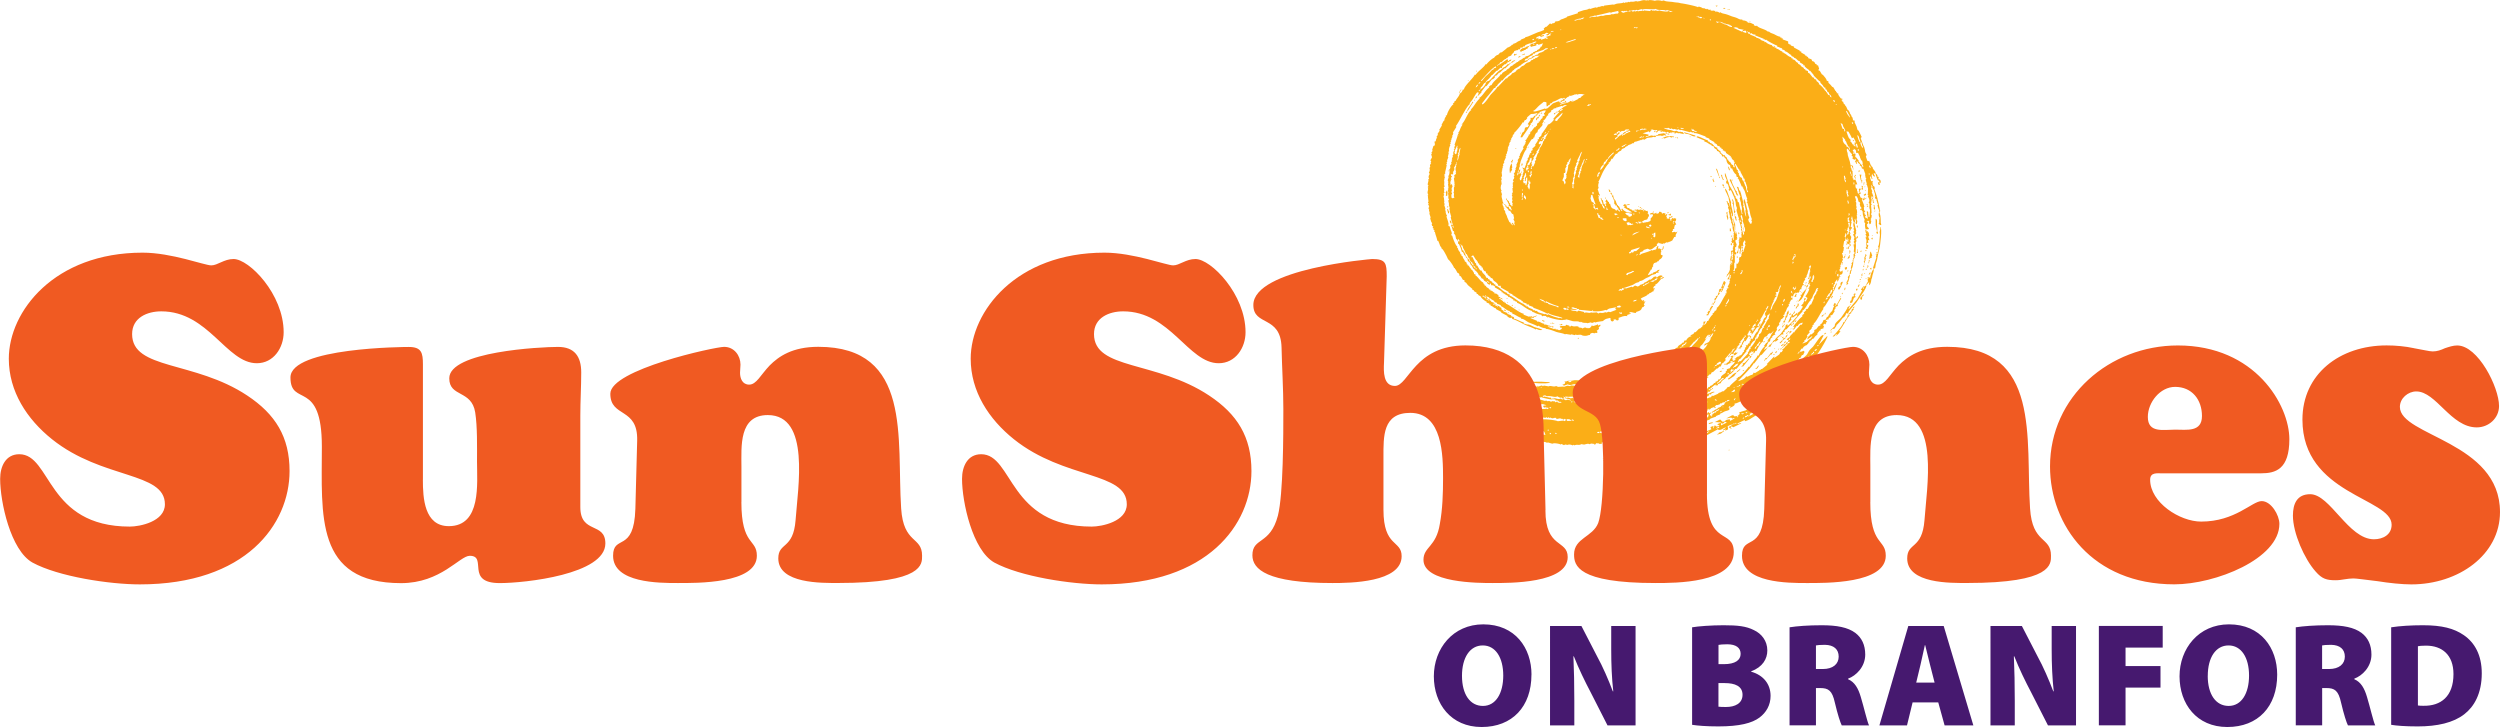
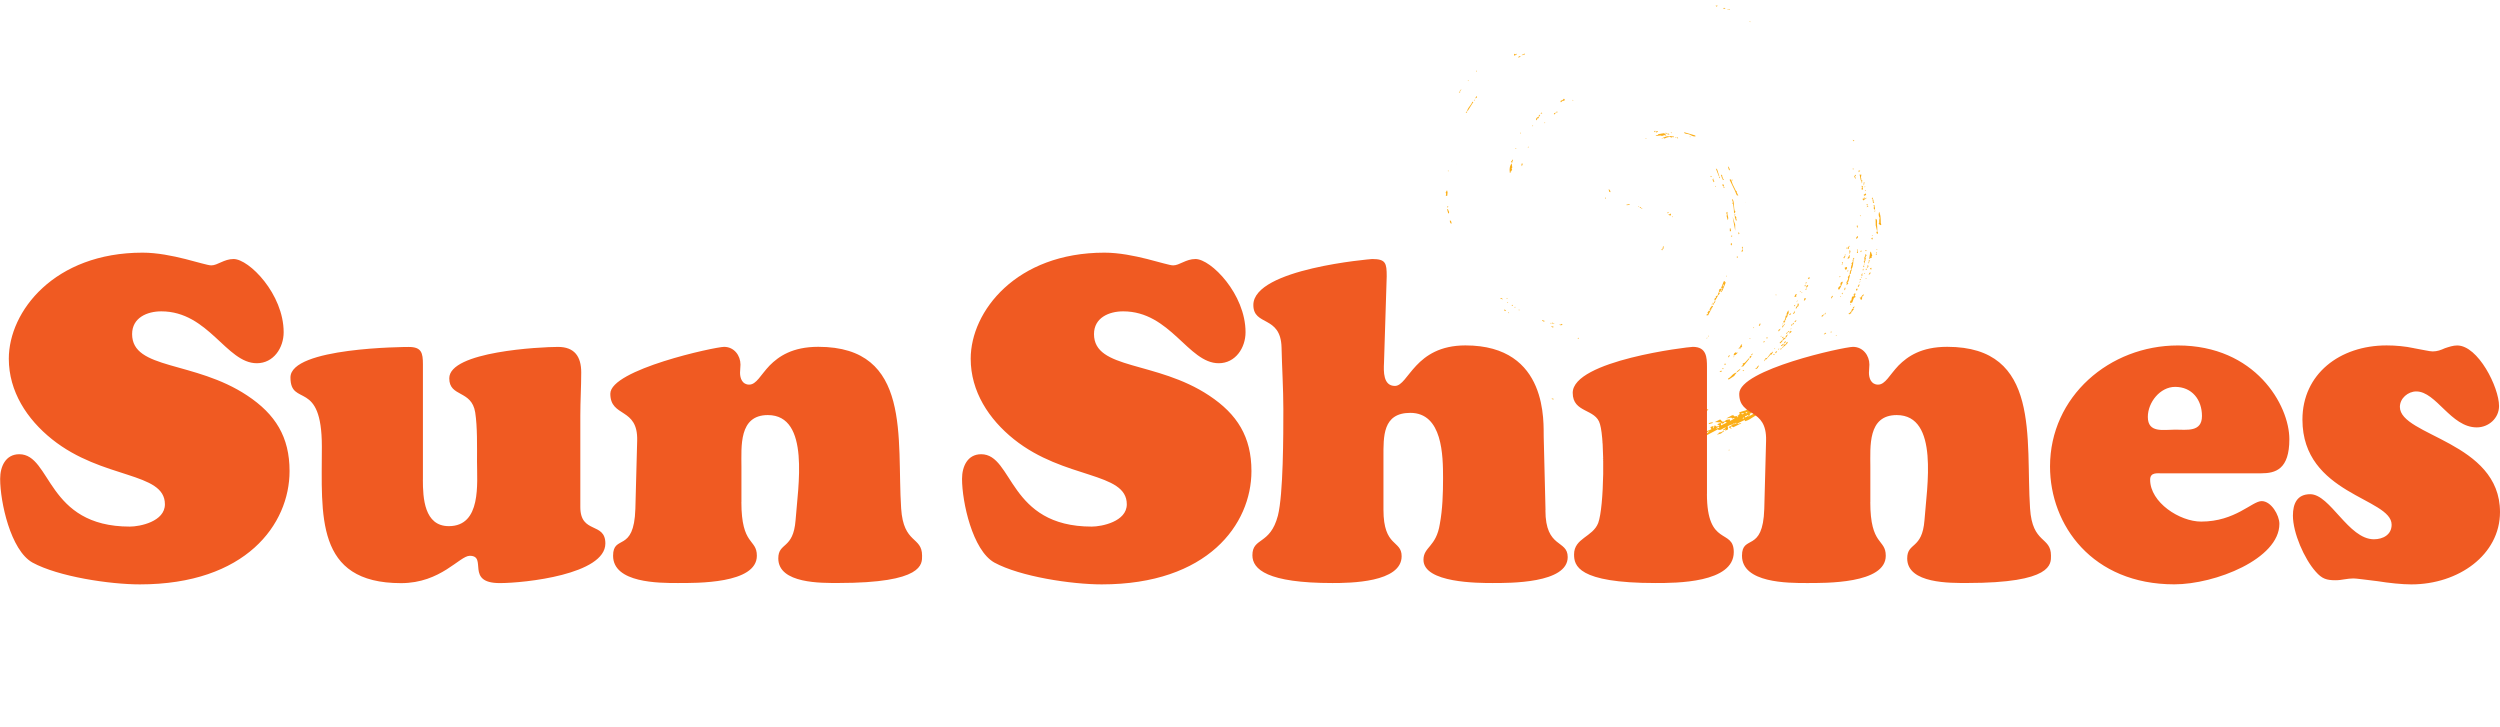
<svg xmlns="http://www.w3.org/2000/svg" id="Layer_1" version="1.1" viewBox="57.6 253.5 499.2 145.18">
  <defs>
    <style> .st1{fill:#fbae17;fill-rule:evenodd} </style>
  </defs>
-   <path fill="#46196f" d="M363.4 388.21c0 6.39-3.83 10.46-9.95 10.46s-9.54-4.62-9.54-10.13 3.8-10.37 9.87-10.37c6.39 0 9.63 4.74 9.63 10.04Zm-13.87.24c0 3.71 1.62 6.01 4.18 6.01s4.06-2.5 4.06-6.07-1.53-6.01-4.09-6.01-4.15 2.42-4.15 6.07Zm17.58 9.9V378.5h6.27l3.15 6.1c1.09 1.97 2.24 4.62 3.12 6.95h.09c-.3-2.62-.41-5.39-.41-8.37v-4.68h4.86v19.85h-5.6l-3.36-6.6c-1.12-2.12-2.41-4.77-3.36-7.19h-.09c.12 2.68.18 5.69.18 8.9v4.89h-4.86Zm28.37-19.59c1.21-.21 3.83-.41 6.27-.41 2.83 0 4.51.18 6.07.97 1.53.71 2.68 2.15 2.68 4.06 0 1.68-.91 3.3-3.24 4.18v.06c2.44.68 3.89 2.47 3.89 4.83 0 1.86-.88 3.33-2.21 4.33-1.5 1.12-3.98 1.77-8.22 1.77-2.42 0-4.15-.15-5.24-.32v-19.47Zm5.27 7.36h1.06c2.27 0 3.36-.8 3.36-2.06 0-1.18-.88-1.91-2.68-1.91-.88 0-1.38.06-1.74.12v3.86Zm0 8.49c.38.06.85.06 1.53.06 1.77 0 3.27-.71 3.27-2.44s-1.53-2.33-3.54-2.33h-1.27v4.71Zm14.19-15.85c1.5-.24 3.77-.41 6.42-.41 3.03 0 5.21.41 6.72 1.53 1.27.97 1.97 2.39 1.97 4.33 0 2.47-1.86 4.24-3.42 4.8v.12c1.32.56 2.03 1.83 2.53 3.53.62 2.03 1.27 4.92 1.65 5.69h-5.45c-.29-.59-.8-2.12-1.38-4.57-.53-2.39-1.27-2.89-2.92-2.89h-.85v7.45h-5.27v-19.59Zm5.28 8.33h1.38c2 0 3.15-1 3.15-2.47s-.97-2.33-2.74-2.36c-1 0-1.53.06-1.8.12v4.71Zm19.29 6.66-1.12 4.6h-5.51l5.77-19.85h7.07l5.92 19.85h-5.74l-1.27-4.6h-5.13Zm4.39-3.95-.91-3.56c-.29-1.12-.68-2.74-.97-3.92h-.06c-.3 1.18-.59 2.83-.88 3.95l-.85 3.53h3.68Zm11.16 8.55V378.5h6.27l3.15 6.1c1.09 1.97 2.24 4.62 3.12 6.95h.09c-.29-2.62-.41-5.39-.41-8.37v-4.68h4.86v19.85h-5.6l-3.36-6.6c-1.12-2.12-2.42-4.77-3.36-7.19h-.09c.12 2.68.18 5.69.18 8.9v4.89h-4.86Zm21.64-19.86h12.75v4.33h-7.42v3.68h6.98v4.3h-6.98v7.54h-5.33v-19.85Zm35.61 9.72c0 6.39-3.83 10.46-9.96 10.46s-9.54-4.62-9.54-10.13 3.8-10.37 9.87-10.37c6.39 0 9.63 4.74 9.63 10.04Zm-13.87.24c0 3.71 1.62 6.01 4.18 6.01s4.07-2.5 4.07-6.07-1.53-6.01-4.09-6.01-4.15 2.42-4.15 6.07Zm17.58-9.69c1.5-.24 3.77-.41 6.42-.41 3.03 0 5.21.41 6.72 1.53 1.27.97 1.97 2.39 1.97 4.33 0 2.47-1.86 4.24-3.42 4.8v.12c1.33.56 2.03 1.83 2.53 3.53.62 2.03 1.27 4.92 1.65 5.69h-5.45c-.3-.59-.8-2.12-1.38-4.57-.53-2.39-1.27-2.89-2.92-2.89h-.85v7.45h-5.27v-19.59Zm5.27 8.33h1.38c2 0 3.15-1 3.15-2.47s-.97-2.33-2.74-2.36c-1 0-1.53.06-1.8.12v4.71Zm13.79-8.33c1.71-.27 3.98-.41 6.33-.41 3.8 0 6.19.62 8.16 1.97 2.18 1.5 3.59 3.98 3.59 7.63 0 4.04-1.53 6.66-3.48 8.16-2.18 1.71-5.42 2.44-9.31 2.44-2.56 0-4.27-.15-5.3-.32v-19.47Zm5.33 15.61c.27.06.77.06 1.12.06 3.45.06 5.98-1.86 5.98-6.33 0-3.86-2.3-5.68-5.48-5.68-.85 0-1.36.06-1.62.12v11.84Z" />
  <path d="M427.99 292.97s0-.02 0 0Zm-46.54 18.17s.07-.03 0 0Zm-33.1-24.9c-.03.09.08-.03 0 0Z" class="st1" />
-   <path d="m432.96 289.34-.34-.09.12-.2-.05-.24-.21-.03c.06-.48-.24-.41-.38-.84-.16-.49-.63-.68-.57-1.11l-.21-.03.05-.18-.17-.04-.38-.97-.14.08-.21-.09-.3-.84.16-.33-.26-.53c-.04-.1-.07-.51-.11-.57l-.11-.4c-.07-.2-.08-.18-.15-.3l-.23-.62-.22-.62-.1-.3.19-.25-.25-.53-.3-.6c-.11-.2-.1-.13-.27-.26l-.1-.31-.08-.33-.44-.97.1-.21-.43-.13s.04-.18.02-.18l-.11-.4c-.17-.15-.12-.07-.22-.36-.12-.37-.13-.08-.25-.44-.07-.22-.24-.62-.49-.71l-.2-.46c-.14-.36-.34-.3-.3-.6-.18-.04-.19.05-.26-.18l-.04-.07-.09-.31-.21-.03.04-.16-.23-.15.28-.06-.08-.24-.18.06c-.1-.08-.51-.62-.56-.78-.1-.3-.04-.02 0-.25l-.33-.08.05-.18-.21-.03.05-.18-.15-.06-.41-.71-.25-.12-.34-.41-.39-.37-.03-.33-.32-.08c.02-.15-.21-.54-.42-.77-.23-.26-.34-.47-.54-.5l-.42-.7-.34-.17c.12-.13.24-.19.17-.4l-.09-.23-.09-.32c-.3 0-.32.02-.29-.24l-.32-.08c.03-.21-.25-.51-.57-.51l-.08-.24-.07-.13-.66-.24c.04-.27.02-.26-.29-.26l.04-.17-.33-.08v-.14l-.81-.47.04-.17-.33-.08v-.13l-1.16-.62.04-.16-.67-.24.05-.19-.28.09.04-.17-.31-.08-.02-.46-1.09-.4.04-.17-.33-.08.05-.19-.28.09.05-.19c-.34 0-.89-.31-1.18-.47-.35-.18-.93-.27-1.1-.62l-.15.14c-.5-.58-1.99-.72-2.24-1.28l-.14.12-.49-.17.05-.19c-.41-.09-.69-.43-1.21-.3-.16-.37-.34-.26-.66-.48l-.15.1-.09-.04v-.16l-.27.09.05-.19c-.48.12-.78-.16-1.14-.3-.44-.18-.76-.22-1.1-.36-.36-.14-.68-.28-1.08-.39-.5-.14-.66-.09-1.1-.39l-.15.14c-.18-.2-.53-.32-.89-.23l.05-.19-.18.06-.06-.16-.13.09-.56-.03.05-.19c-.39.1-.53-.02-.77-.19l-.14.12-.51-.26-.15.14-.05-.16-.19.06.02-.12-.63-.21-.15.14c-.33-.22-2.72-.71-3.27-.77-.29-.03-.42-.12-.85-.16-.28-.02-.62-.06-.88-.11-.4-.07-1.49-.08-1.71-.27l-.3-.05-.15.14c-.26-.17-1.22-.22-1.43-.05-.12-.07-.99-.2-1.16-.14l-.09.03c-.26.08-.18.02-.33-.07l-.15.14c-.39-.24-1.08.01-1.26.08l-.6.09-.14-.09-.37.09c-.45.12-.74-.07-1.05.16l-.14-.11-.34.18-.15-.12-.26.19-.22-.12c-.25.2-.95.16-1.43.27l-.54.19-.14-.05-1.74.22-.23.17-.14-.09-.28.06c-.35.11-.04-.01-.24.16l-.14-.1-.52.23-.14-.08-.56.14-.46.15c-.26.08-.18.02-.33-.07-.09.09-.07.11-.25.17l-.27.09-.57.1-1.19.39.07.2-2.19.68-.07.14-.79.33-.37.11c-.32.3-.6.4-1.08.36l-.13.26-.27.12c-.35.11-.03.04-.28.02l-.14.19-.28-.17-.69.68h-.16l-.43.37.13.11-.12.19-.53.22-.64.21-.71.3-1.24.53-.55.16-.07.14-.79.32-.06.15-.35.15c-.38.15-.39.27-.77.44l-.36.11-.05.19-.21-.03c-.1.26-.71.57-.89.59l-.43.38-.7.55-.35.08-.39.44c-.27 0-.71.37-.81.61-.29 0-1.4 1.03-1.5 1.29l-.21-.03c-.19.54-1.72 1.58-1.94 2.12l-.21-.03c-.25.7-2.09 2.19-2.16 2.98l-.21-.03c-.11.29-.23.65-.64.82.02.41-.66 1.03-.83 1.49h-.18l-.05.09.07.1-.38.34.15.12c-.46.19-1.33 1.75-1.31 2.17l-.28.1.1.1-.31.49.15.12-.27.09.1.12-.05.09-.11.03-.42.8.08.1-.56.93.13.11-.47.7.12.11-.33.48.15.12c-.4.45-.1.81-.55.79.07.3.24.88-.19.86l-.27.86.13.11-.28.37.13.11-.16.25.17.57-.33.61.18.28-.16.15.15.12c-.21.24-.35.55-.17.74l-.21.26c.17.17.07.7-.1.9l.18.29c-.23.26-.3.71-.12.9l-.21.26.09.12-.18.78.18.28-.16.15.14.12-.15.14c.29.3-.27.92.13 1.34l-.16.15.14.12-.07.13.12.98-.12.24.18.19-.13.13.22.45-.16.15.14.12-.15.14.16.21c-.04.22-.06.13.04.42.12.35-.04.14.04.51l.21.61-.08.22.18.64.22.36-.11.13.1.4.23.04-.12.2.05.24.23.04-.17.23.26.08-.12.28.18.03.11.49.21.63.2.72.14-.04.25.61.08.24c.14.43.36.38.32.68.32.08.81 1.14.98 1.42l.35.76c.22.06 1.2 1.47 1.17 1.7l.21.03-.05.18.15.06.4.73c.63.16.12.65.66.67l.41.71.32.08c-.03.21-.03.42.28.45l.4.53.91.77-.04.17.33.08-.02.16.58.35c-.04.27-.02.26.29.26l-.02.16.58.35c-.03.26.88.95 1.15 1.02l-.04.17.56.19-.04.17.33.08-.05.19c.55.11.55.41 1.09.52v.14l1.04.57v.14l1.27.67-.02.14.56.3.14-.12.26.08-.05.19c.7.15 1.74.74 2.36 1.06.67.35 1.83.69 2.38 1.05l.15-.14c.28.19.73.34 1.18.22-.39-.26-1-.37-1.51-.54-.43-.14-1.03-.6-1.51-.53l-.75-.23.05-.19c-.61-.13-1.32-.62-1.95-.75l-.03-.32-.56-.19.03-.16-.79-.29.05-.19c-.39-.08-.48-.2-.8-.26l.02-.15-.46-.31c.03-.12.06-.11.01-.27-.04-.11-.25-.13-.36-.15l.03-.16-.45-.16-.39.06-.02-.08.23-.24-.27.09-.04-.18-.13-.03.08.24-.37-.12.1-.12h.19l-.04-.17-.61-.23.04-.17-.33-.08.05-.19c-.54-.11-.48-.34-.69-.56-.34-.09-.13.1-.29-.26.34.09.13-.1.29.26l.15-.02.42.19-.05.19.28-.09v.14l.81.47-.04.17.56.19-.03.16.79.29-.05.19c.54.11 1.32 1.02 1.84.97l-.03.16.55.19-.05.19c.6.13 1.4.82 1.79.81l-.05.19c.63 0 1.11.57 1.65.79.48.2 1.31.48 1.69.74l.15-.14c.28.19 1.03.59 1.48.48l-.05.19c.37-.09 1.62.37 1.96.51.59.25 1.53.3 1.94.57l.14-.09.99.16.13-.09.7.17.15-.14c.26.16.37.07.77.06.53-.02.38.13.77.18.83.12.89-.15 1.33-.14.02-.22.03-.27.38-.39.3-.1.42.2.77-.06l.22.07.14-.2-.18-.29c.39-.16.59-.44.38-.66l.38-.29-.06-.26-.34.22-.19-.29c-.09.09-.07.11-.25.17l-.46.15c-.36.12-.05-.12-.61.03l.12.09-.3.28-.26.11-.16-.13-.15.14c-.34-.29-.64-.17-.9.03-.22-.15-.21-.15-.48-.18-.63-.07-.08-.15-.51-.25-.38-.09-.79.14-1.23-.15-.49.42-.38.06-.46 0 0 0-.52-.14-.63-.18l-.11.23s-.83.01-.9.03l-.24.08.05.25.24-.07.14.3c-.37.15-.18.15-.52.26-.21.07-.2-.24-.75-.11l.05-.16-.7.02.05-.19-.18.06-.83-.32c.43-.12.19-.02.64.03l.04-.19-.27.09-.08-.24-.15.14c-.15-.17-.58-.3-.89-.23l.05-.19c-.55 0-.86-.53-1.45-.4l.03-.16-1.29-.54.02-.1.68.02-.05-.16.38-.09.32-.23-.46.13-.53.18-.27-.16-.25.16-.06-.16-.13.12-1.08-.42.05-.19c-.69 0-3.08-1.97-3.58-1.97l.04-.17-.33-.08.05-.19-.28.09v-.14l-.59-.45-.21-.03.05-.18.2.02-.04-.18-.35-.12-.02-.34c-.35-.09-.3-.37-.8-.26l.05-.19c-.35-.09-.38-.43-.85-.42l.04-.17-.33-.08v-.14l-.57-.37.04-.17-.33-.08.05-.18-.21-.03.05-.18-.21-.03.05-.19c-.54-.14-1.17-1.3-1.57-1.4.04-.27.02-.26-.28-.26V308l-.41-.65-.21-.03.05-.18-.15-.06-.36-.56-.21-.03.05-.18-.21-.03c.03-.21-.04-.48-.39-.57.03-.24-.19-.39-.36-.75l-.09-.31-.2-.03-.03-.33-.21-.03c.07-.51-.44-.6-.47-1.16l-.17-.12.03-.27c-.34-.17-.97-1.82-.99-2.13l-.27-.16c.33-.23.06-.74-.04-.95l-.23-.79-.18-.04-.1-.22.1-.13-.16-.64-.23-.71c-.08-.26-.04-.27.05-.45 0 0-.14-.12-.13-.13l-.11-.31c-.04-.16-.02-.38-.04-.42-.1-.3.02-.04-.17-.21.12-.14.18-.07.11-.3l-.12-.4-.11-.31.14-.14-.18-.28.08-.13-.08-.83-.11-.31.16-.15-.14-.12.15-.14c-.19-.2-.17-.2.08-.37-.3-.31.11-.64-.2-.97l.2-.25-.1-.29.03-.53-.05-.52.16-.15-.14-.12.16-.15-.07-.12-.04-.52.21-.26-.08-.11.23-1 .11-.54-.15-.12c.25-.18.27-.18.09-.37l.21-.26-.1-.11.26-.64-.09-.12.19-.79-.13-.11.21-.25c-.15-.16.03-.9.24-1.13l-.13-.11.21-.26-.13-.11.21-.26-.15-.12c.37-.26 0-.35.44-.85l-.15-.12c.21-.24.35-.55.2-.73l.71-1.14-.15-.12c.67-.75 2.17-4.14 2.9-4.44l-.15-.12c.29-.33.57-.66.78-1.04.08-.14.63-1.08.74-1.12.61-.2.1.57.07.78l.83-.82-.08-.08.89-1.15h.16l1.11-1.37h.16l.43-.37-.12-.09.29-.31h.16l.47-.55h.17l.95-.89.19.02.18-.23 1.07-.96.2.03.05-.19h.17l.39-.44c-.09.09-.07.11-.25.17-.35.11-.71.38-.81.62l-.2-.03-.05.18-.39.05c-.05.13-.38.47-.54.52l-.09.03c-.19.06-.53.52-.72.58l-.09.03c-.42.14-2 2.05-2.23 2.13l-.27.09c-.35.11-.04-.01-.25.17-.28.69-.57 1.12-1.4 1.59l.15.12-.09.11-.23-.07.17-.16.33-.42-.1-.09c.7-.4.28-.72 1.17-1.09l-.14-.13c.29-.12 1.12-1.02 1.2-1.27l.15-.02.79-.82h.16l.65-.62.31.08.03-.32.54-.48.2.03.05-.19.19.02.13-.31.32.08-.05-.16.35-.12.12-.29-.27.09c-.36.12.03.12-.52.33l.15-.2-.16-.2.12-.18-.82.59-.49.34-.92.54c.18-.43.45-.13.67-.74l.3-.02c.22-.24.6-.65.89-.65l.05-.19.19.02.14-.25.62-.25c.18-.45.59-.53.61-.9l.46-.15c.35-.11.03-.04.29-.01l.05-.19c.33.03.57 0 .31-.28l.67-.12-.05-.15h.33l.19-.3.53-.22.09-.03c.34-.11.23-.09.48-.07l.52-.26.27-.09c.35-.11.03-.04.34.05l-.53.27c-.06.03-.45.07-.45.12l-.28.12.05.16-.36.14-.46.13c-.19.16-.09.12-.43.23l-.09.03c-.35.11-.03.04-.29.01l-.05.19-.18-.02-.3.44.27.16s.14-.13.16-.14c.35-.11.03-.04.29-.01l.05-.18.38-.05.05-.16.41-.16v-.23h.18c.02-.09 0-.18.13-.22.31-.1.28.02.26.18l.27-.09c.57-.19.41 0 1.03-.3l-.3.06c.09-.22.39-.37.55-.18l-.17.13.38-.12.73-.24c-.31.44-.16.69-.48.68-.11.31-.32.53-.78.69l.05.15-.3.02c-.11.1-.13.13-.34.2-.26.08-.16.09-.22.25-.38 0-.49.34-.95.51l-.49.12-.11.23c-.38 0-.49.33-.95.49-.26.08-.16.09-.22.26l-.2-.03-.05.19-.2-.03-.09.13-.75.5.05.07-.16.03-.45.25c-.05.41-.57.32-.76.78l-.15.03-.6.39-.12.3-.21-.03c-.26.64-1.54 1.4-1.82 2.17h-.16l-.43.37.15.12c-.68.28-1.36 1.79-2.06 2.07l.15.12c-.64.45-1.31 1.86-1.82 2.17l.15.12c-.67.29-1.29 2.3-1.85 2.7l.15.12-.28.1.15.12c-.44.5-.48 1.24-.83 1.5l.15.12c-.25.18-.27.18-.08.37l-.28.1.08.11-.59 1.72.15.12c-.18.22-.26.47-.11.63l-.21.26.15.12c-.24.18-.3.61-.17.74l-.21.26.09.11-.25.64.13.11-.21.26.15.12c-.25.18-.27.18-.1.37l-.33.47c.15.15.11.56-.16.75.15.16.1 1.08-.19 1.28.31.32-.35.74.08 1.19l-.16.15.14.12-.09.14.1.82-.16.15.14.12-.11.13.06.33.03.08c.07.22 0 .16-.11.3.31.33-.08.77.26 1.12l-.16.24.11.49c.09.34-.03.16.04.51l.15.46-.12.24.18.19-.1.13.21.8.08.24c.07.22 0 .16-.06.28l.16.64.28.88-.32-.08c-.03.12-.06.11-.01.27l.11.23.23.79.18.04.1.22-.15.14c.11.1.35.46.35.5l.16.73.17.04.14.3.03.08c.1.31-.07.53.21.55l.28.6.12.31.18.64c.6.15.17.64.77.8-.03.26.06.41.39.57l.05-.12-.2-.11-.38-.73-.18-.46-.16-.04.05-.18-.21-.03-.18-.63-.05-.07-.17-.47.09-.04.15.3.15-.04.13.48.32.59.25.62.16.04.4.82.16-.05c-.05.25-.11-.03-.01.27l.11.23.37.38.14.07-.05.18.21.03v.34l.37.25c-.01.13.01.19.04.2.09-.04.04.03 0 0-.03.01-.06.03-.12.07l-.11-.15v-.16l-.2-.03.04-.18-.13-.03-.35-.45-.09-.3c-.16-.05-.18.04-.25-.18l-.03-.08-.16-.3-.15-.03-.03.18.09.32c.26.07.41.34.48.54.12.36.34.28.37.55l.27.45.21.03-.05.19c.3.08.88.78.85 1.02l.27.11.35.56.32.08c-.03.21.25.51.52.55l.23.17v.15l.54.39-.05-.26.27-.09c-.02.19.08.55.37.33l.44.28-.03.17 1.36.79-.04.17.33.08-.05.19.28-.09-.02.15.82.46-.05.19.23-.04.86.56-.05.19.28-.09-.03.16.55.19-.05.19c.89.19 1.9 1.37 3.07 1.62l-.05.19c.37 0 .57.23.9.33.51.16.49.15 1.02.26l-.04.16.23.12.13-.09.56.03-.05.19.27-.09v.16l.09.04.15-.1c.34.23 2.48.76 3.02.58.2-.07.22 0 .42.04l-.05-.16c.22-.02 1.09.26 1.4.35.47.13 1.23-.08 1.54.26l.15-.14c.57.39.97.13 1.32.31l.65-.17c.28.17.4.11.7-.07l.21.09.37-.11 1.15-.17c.63-.54.7-.42 1.4-.63l.16.12c-.03.12-.06.11-.01.27l.03.08c.06.18.13.15.29.26.26-.2.37.03.26-.42h.52l-.05.18.27-.09.09.18.26-.39-.17-.17.9-.32.09-.02.35-.07.55.03-.16-.21.82-.27c-.31-.38.11.14-.35-.15 0 0 .14-.13.16-.14.36-.12.82.22 1.25.11l-.05-.16.37-.12c.64-.21.71-.4.85-.8l.36-.12-.04-.13.28-.14-.26-.08.17-.52.21-.19-.41.02.11-.33-.39.16-.3-.41c.41-.35 1.26-.5 1.43-.91l.21.03c.06-.17-.04-.16.22-.25.42-.14.35-.33.7-.32l-.05-.16.18-.06-.1-.12.05-.09h.18l-.07-.22-.28.06c.07-.28.12-.45.52-.61l-.15-.12c.79-.33 1.01-1.21 1.49-1.24l.35-.24c-.42-.26-.42.39-.85.14l.57-.39c-.46-.31-.81-.06-1.21.31-.17-.38-.13-.22-.58-.17l-.15.17-.45.38-.3.02c-.14.12-.6.46-.84.54-.26.08-.16.09-.24.21l-.35.15-.09.04-.36.11-.06.15-.36.17-.56-.2-.49.35c-.15-.1-.06-.15-.33-.07l-.64.2-.36.12-.14-.09-.47.13.28.19-.28.06c-.35.11-.04-.01-.25.17-.15-.1-.06-.15-.33-.07l-.3.08.22-.31.36-.13.05.16c.06-.04.1-.06.13-.08-.02-.02-.05-.07-.03-.22.13.02.12.05.3-.01l.28-.06 1.18-.42.09-.03c.53-.17.63-.36 1.04-.53l.55-.16.05-.19c.65.02.97-.49 1.68-.73.26-.09.38-.22.61-.36.4-.25.47-.16.61-.23l.36-.11.05-.17.56-.11-.18-.3.19.02.12-.29-.27.09c-.26.08-.16.09-.24.21l-.53.22-.09.03c-.26.08-.16.09-.22.24l-.3.02c-.19.16-.09.12-.43.23l-.27.09c.12-.35.49-.78.63-1.17l.21.03c-.08-.34.07-.47.28-.71l-.12-.11.24-.45.18-.06.09-.04.36-.11.05-.19.21.03c.21-.59.63-.3.85-1.17l-.33-.13-.1-.22.16-.15-.15-.12c.12-.14.18-.07.11-.3l-.03-.08c-.1-.3-.04-.02 0-.24l-.34-.17-.15.14-.11-.38.1-.21-.13-.08-.33.47.1.12-.05.09h-.17l-.06.22-.22-.11-.34.18-.15-.12c-.28.24-1.31.52-1.89.71-.46.15-.27.37-.66.13l.28-.1-.13-.11.13-.19.62-.25-.05-.16.73-.24c.36-.12.38.22.74.11l.27-.09c.11-.04.65-.53.99-.67-.02-.34-.06-.44.26-.43l-.02-.27.14.17.73.19.24-.18.04.15.49-.3.34.04.15-.15h.19l.5-.25.41-.72.18.02.16-.21-.12-.11.42-.79-.32.2-.26-.13-.46.11-.08-.24.28-.1-.13-.11.11-.23h.18l.05-.09-.05-.11.16-.6.27-.09-.3-.6-.33.21.02-.28.31.07.28-.1-.09-.1.12-.32-.34-.17-.14.13-.27-.16-.29.36.15.14h-.41l.14-.19-.18-.29c.19-.05.86-.18.29-.36l-.05.2-.31-.08v.39l-.51-.05s.04-.18.04-.19c-.1-.3.02-.04-.14-.2l.22-.43-.11-.07-.35.27.12-.37-.44-.11-.25.16c-.2-.46-.11-.36-.62-.4l-.03.27-.18.06-.18.09h-.4l.46-.14c-.22-.14-.46-.03-.65.12l-.27-.16c.25-.18.27-.18.02-.37l.06.28-.61.18.05.25.42-.13.11.34-.54.66.14.19-.29.28-.53.18-.22-.07-.15.2-.16-.13-.14.13-.39-.21.59-.37c.86-.12.42-.25.9-.82l-.11-.38-.21-.11.11-.13-.09-.41-.24.05-.67-.36-.04.19.37.12-.29.11-.08-.24-.24-.1-.15.14-.09-.25-.25.2-.34-.17-.14.14-.14-.09-.37.09c.38.54.21-.36.52.35-.37.08-.54-.04-.7-.29l-.28.09.04-.17-.56-.19.05-.19c-.55.14-.6-.31-.57-.5l-.21-.03c.01-.09.06-.28-.17-.21-.2.07-.18.13-.33.29l.39.21-.27.09c.5.34 1.15.69 1.65 1.03-.8.2-1.61-.21-1.96-.75-.27.18-.11.1.06.52l-.27-.11-.45-.88-.21-.03.05-.18-.16-.04-.2-.46-.15-.47-.18.06v-.27l-.12-.12-.11-.31c-.02-.09-.04-.13-.04-.15 0 0 .03 0 .06-.12-.18-.04-.19.05-.26-.18l-.08-.24c-.1-.3.02-.04-.17-.21l-.17.16.21.09.17.38c.1.3.04.02-.01.26l.16.04.28.77.02.6.21.03c-.04.27-.02.26.31.25v.35c.17.04.18-.05.25.18l.04.07.09.31.21.03c-.02.15 0 .2.02.22.08-.03.04.03 0 0-.03.01-.06.03-.12.07l-.42-.48v.19l-.27.09c-.24-.55-.72-.15-1.02-.89l-.14-.47-.2-.03-.03-.33-.15-.05-.33-.5-.25.42.3.34-.27.09.18.55c-.3-.08-.28-.03-.23-.35l-.29-.09-.2-.8-.21-.03c.03-.22.03-.3-.22-.36l.31.86.18.63.16.04.22.55-.32-.08-.05-.16c-.07-.2-.08-.18-.21-.29l.03-.27c-.35-.09-.42-.36-.39-.56l-.21-.03s.04-.18 0-.18l-.16-.63.15-.14c-.25-.23-.24-.18-.04-.42l.08.24c.23-.28.03-.21-.06-.5l-.17-.55-.1-.3.21-.26c-.16-.17-.14-.82.06-1.07l-.15-.12c.12-.13.72-1.56.88-1.88.17-.34.9-1.64 1.26-1.8l-.15-.12c.41-.17.54-.53.64-.83l.21.03c.11-.27.61-.85.68-1.02l.21.03c.1-.24.54-.62.79-.62l.21-.36.61-.25.05-.19.2.03.05-.19.2.03.06-.15.35-.15.09-.03c.34-.11.24-.07.43-.25h.3c.16-.39.29-.26.59-.36l.27-.1.37-.11c.1-.04.14-.05.16-.06-.01 0-.02-.02.08-.1l.16.13.2-.24.26.15.35-.19c-.07-.22 1.03-.26 1.21-.3l.35-.11.26.09.24-.18-.27-.18-.14.1-.56-.09-.37.09-.08.05-.46.13-.27.09c.19-.47.64-.02.62-.53l-1.18-.25 1.25-.41.13.24.21-.29.21-.2h-.3l.27-.09c.33-.11.38.25 1.13.06v.22l.53-.09.45.06-.46.18.34.04.15-.14c.34.21.51-.06.8.28l.29-.18.35.3s.14-.14.16-.13l.35-.07.53.03.03.34c.06-.07.17-.23.22-.25.24-.08.31.03.45.12l.13-.09 1.02.23c-.24-.68-.33-.26-.79-.53l-.14.12-.62-.3c-.4.31-.71-.09-1.24-.13-.34-.03-.97-.18-1.24-.42l.72.09.14-.12.51.26.14-.13.4.21.14-.1.7.18.14-.13.4.21.13-.08 1.83.49.15-.14c.17.19.32.22.66.14l-.05.19c.57-.14 1.83.53 2.34.63l-.02.14.77.31v.14l1.04.57-.05.19c.31.06.61.24.58.49l.56.19-.04.17.33.08-.04.17.31.08.02.34.28-.09-.04.17.31.08.08.29.97.68-.05.18.21.03c-.05.37.36.49.56.78l-.19.07.27.16c-.15.18-.21.27-.12.56l.12.41-.32-.08c.03-.21.03-.42-.29-.44l-.35-.56-.21-.03.05-.18-.22-.03.05-.18-.17-.04-.14-.3-.03-.08c-.08-.25-.44-.16-.39-.57l-.27.09c-.27-.41-.65-.37-.59-.84l-.25-.12-.41-.37.05-.19c-.88-.18-.64-.79-1.54-.98l.04-.17-.44-.14.05-.19c-.59-.12-1.43-.66-2.08-.8l-.18.06v.13l1.58.66-.05.19c.74.16.81.53 1.44.67l-.02.14.53.21c-.06.5.64.4.58.86.31.06.61.24.57.51.31.08.38.32.51.62.37-.09.38-.1.35.14l.15.06.3.41c.03.33.17.94.72 1.07l.15.64.32.08c-.02.19.45 1.06.76 1.15l.09.48.33.09-.12.28.16.04.2.46.04.07.41.99.21.03-.04.16.2.11-.1.22.16.04.2.46.26.87.23.62-.15.14s.14.12.14.13v.34c-.05.06-.09.09-.12.1v.11l.15-.05.28 1.04.05.07.29 1.38.27.77-.12.24.18.19-.16.15.13.11-.19.23-.26-.08.05-.18-.17-.04-.19-.53.22-.44-.13-.31-.2-.72c.04-.22.06-.13-.04-.42l-.07-.24-.29-1.21-.09-.32-.18-.46c-.17.21-.13.52-.07.72l.08.24.28 1.21-.08.13.12.91.08.24-.09.03-.15-.39-.1-.4-.14-.74v-.09l-.17-.46.14-.14-.18-.28.11-.13-.12-.48-.39-1.53-.09-.23-.09-.31-.21-.03s.04-.18.02-.18l-.14-.47-.32-.08.16.38.29.95.28.67-.16.33.1.31.09.32c.19.45.02.36.14.74.08.24.24.79.08 1.02l.11.49.08.24c-.35-.09-.15-.15-.25-.44l-.2-.54-.11-.4-.16-.82c-.04-.22-.11-.14-.23-.18l-.15-.64-.18-.04-.11-.23c-.1-.3-.04-.02.01-.26l-.16-.04-.25-.61-.03-.08c-.04-.12-.38-.66-.45-.81l-.35-.58-.2-.72-.06-.07-.56-1.65-.12.03.06.52s.37.83.35.83l-.16.33.09.32c.18.04.19-.05.26.18l.07.07.24.88-.17.05.17.28.31-.17.14.3.43.99.06.07.31 1.03.07.67.23.62-.16.15.14.12-.1.13.32 1.12.21.63-.18.06s.14.12.13.13l.1.31.1.31.11.31.12.66.15.12.03-.27-.18-.73c.41.09.23.48.47.72l-.15.14.26.61-.12.13c.14.15.25.41.02.68l-.22-.8-.1-.49-.19.06.2.62-.16.15.14.12-.09.14.06.67-.22.05-.25-.16.06.22-.19.53.14.12-.15.14c.19.2.12.65-.11.91l.14.12-.16.15.15.12c-.2.24-.11.51-.5.95-.13-.3-.15-.16-.22-.36-.09-.28.18-.25 0-.5l.02-.39.18.03.12-.64c-.09-.08-.12-.05-.17-.21v-.08l-.11-.3.11-.23h.18l.05-.09-.1-.12.18-.06-.15-.47.09-.13-.23-.88-.08.1.05.43c-.45-.3-.1-1.15-.51-1.58l.15-.14s-.18-.26-.21-.36l-.14-.56.11-.13c-.15-.16-.18-.42-.25-.63-.11-.32 0-.46-.14-.89l-.08-.24-.1-.49.1-.12-.14-.39-.1-.31-.09-.31-.21-.03c.03-.22.03-.3-.25-.35l.41 1.17-.12.13.26.61-.1.13.16.64v.08l.12.31-.15.14s.14.12.13.13l.09.32.16.39-.05.19c.18.29.17.37.25.6.11.32 0 .44.13.85v.09l.23.62-.16.15.14.12-.07.14.02.96-.12.02-.14-.56-.17.4c.19.2.17.2-.06.37l.22.45.25-.17c0 .37-.14.2-.05.45l.03.08.04.15-.21.26.14.12-.16.15.14.12-.09.14-.08.27-.05-.16c-.33.2-.28.12-.19.3l.03.79-.21.26.13.11-.17.25.14.56.22-.25-.11-.07.07-.47v-.66l.15-.25-.1-.3c.35-.02.28.62.09.84l.15.12-.16.15c.16.17.08.41-.1.64l.05.16.05.25-.13.13.15.12-.21.26.06-.38-.11-.07.04-.17-.13-.05.02.42-.21.26.14.12-.16.15.14.12-.15.14c.23.24-.23 1.17-.55 1.4l.08.24.42-.57c.12.53-.25.85-.4 1.24l.42-.03-.05-.22.16-.61.23.04-.16.21.09.11-.25.64.13.11-.21.26.12.11-.46.96.18-.06v.27l-.28.03-.05.08.09.12-.21.26.08.12v.38l-.29.1.15.12c-.47.53-1.22 2.44-1.85 2.7l.08.09-.2.47-.21-.03c-.1.27-.14.45-.52.61l.15.12c-.38.27-.83.99-.97 1.37l-.21-.03c-.07.3-.24.66-.66.81l.39-.73-.46.08v.69l-.28.1.11.09-.53.49h-.18l-.69.72-.21-.03c-.1.26-.29.45-.52.49l-.36.27.33.03-.27.09c-.42.14-.75.51-.85.8h-.33l-.24.46-.21-.03c-.19.47-.73.33-.98 1.02-.46-.01-.38.3-.68.4l-.09.03c-.26.08-.16.09-.28.19l-.78.59-.14-.1-.44.21.03.08.39-.07-.45.18-.05.19c-.13-.02-.12-.05-.3.01-.33.11-.24 0-.68.14l-.09-.32-.27.09c-.2.07-.18.13-.31.28-.07-.06-.11-.14-.23-.1-.22.07-.72.54-.79.71l-.35-.07.1.21-.42.23-.57-.02-.24.28-.26-.14-.27.07-.06.15-.64.22-.63.24-.09.03c-.68.22-.38.41-1.1.36-.15.14-.22.25-.5.34l-.18.06c-.35.11-.03.03-.28.02l-.16.21.14.11-.32.21-.14-.07-1.19.33-.14-.09-.37.09c-.39.1-.22-.02-.57.1s-.04-.01-.25.17c-.15-.1-.06-.15-.33-.07l-.28.07-.72.26-.14-.08-.74.2-.27.09c-.26.08-.18.02-.33-.07 0 0-.14.13-.16.14-.39.13-1.23.05-1.44.21l-.15-.12c-.18.14-.49.26-.78.12l-.82.23-.15-.05H372l-.37.07c-.55.14-.84-.08-1.23.17l-.42.02.18.21-.13.26-.45.18c.44.3.42.1.72.04l.36-.13c.29.19.61.15.92.05.45-.15.99-.04 1.23-.22l.15.12c.36-.28.49.02.78-.08l.09-.03c.24-.08.59-.14.81 0l.14-.14.14.07.49-.02.76-.16c-.16.4.02.02-.31.25l-.45-.09-.16.14-.66.13-.14-.09-.28.06c-.35.11-.04-.01-.24.16l-.16-.13-.14.14-.15-.12c-.24.19-.79.08-1.24.23-.26.08-.18.02-.33 0l-.6-.05c-.36.28-.49-.01-.78.08l-.28.08-.36.12-.15-.05-1.03.06-.4-.18c-.38.3-1.09-.16-1.46.08l-.99-.16-.15.14c-.14-.09-.2-.2-.44-.12l-.08.05-.56.15.04-.2-.31.17-.82-.22-.15.14c-.36-.24-.99-.15-1.27-.46l-.15.14.49.27c.38-.05.4-.03.65.14-.39.1-.41.03-.65-.14l-.15.14c-.32-.27-.2-.09-.5-.28l.16-.14-.72-.36-.39.25-.87-.38-.18.06-.28.09.04-.15-.8-.03-.04.19c.39-.1.51-.08.47.2.34-.09.8.14 1.01.29l.16-.15.43.4.15-.14c.26.18 2.52.63 2.9.53-.13.32-1.21.14-1.4.06l-.38.08-.15.16h-.28l-.26.48-.48.09c-.19-.27-2.76-.87-3.21-.86.38.32 1.11.65 1.71.58l-.02.11 1.39.4c.31-.24.75 0 1.08.15.46.19.9.09 1.17.25l.15-.14c.28.19.63.37.95.12.25.16.57.05 1.03.37l.15-.14c.22.15 1.8.47 2.19.5l-.25-.41-.13.05-1.23-.26-.15.14-.08-.24.27-.09c.26-.08.41.07.56.17.61-.19 1.48.21 1.85.09l.09-.03.18-.06c.24.16.48.34.89.23l-.04.15.42.08.15-.14-.37-.26.42.08.14-.1.58.05.88-.04-.04.2.32-.21.16.13.15-.14c.26.16.77.09 1.19-.04l.14.09.37-.09.09-.02.36-.12.14.09.37-.09.09-.02.36-.13c.15.1.06.15.33.07h.1l.72-.26.14.08.74-.2 1-.33c.2-.07.22 0 .42.04v-.18l.11.16.21-.24.6-.04c.06-.17-.04-.16.22-.25l.63-.24 1.01-.3 1.19-.39 2.05-.84.36-.12-.05-.16s.2.02.2 0l.46-.13c.13-.11.11-.11.33-.22l.55-.16.06-.15.53-.22.09-.04.36-.12.36-.11.06-.15.9-.33 1.12-.57.05.07-.28.12c-.06.17.04.16-.22.25-.51.17-1.08.7-1.54.85l-.08.05-.55.16c-.13.32-.45.4-.67.4l-.06.15-.35.15-.09.03c-.52.17-.45.32-1.01.51l.05.25c-.38-.03-.65-.01-.8.32l-.27.1-.45.17-.46.15-.52.26-.27.09c-.35.11-.03.04-.28.02l-.15.21c-.58.07-.3.01-.76.16l-.28.07-.45.17-.27.09-.57.1-.82.26-.37.11-.7.22-.4-.18c-.13.15-.11.21-.31.28l-.09.02-.36.12-.14-.11-.33.15-.46-.08c-.09.09-.07.11-.25.17-.42.14-.47-.06-.75.15l-.16-.13-.14.14-.15-.12s-.14.14-.16.13l-.36.12-.14-.09-.37.09-.09.03c-.32.1-.19-.11-.51 0l-.24.08-.1-.22-.25.17-.77-.2-.14.1-.7-.18-.14.13-.28-.17-.15.14c.35.24 1.01.1 1.24.53l-.62-.21-.18.06-.09.03-.17.04-.51-.26-.14.13-.39-.21c-.32.25-.99-.08-1.46-.13l.05.16.19-.06-.05.19c.3.04.32.04.29.26.39-.1.56-.02.71.3l.14-.13.39.21c-.35.09-.93.08-.9-.25l-.34.22-.19-.25-.15.1c-.15-.1-.06-.15-.33-.07l-.09.03-.18.06c-.5-.34-.59.08-.88-.23l-.34.06-1.06-.31-.13.1-.93-.26c-.27.21-.69.05-.96-.13l-.13.09-1.59-.4-.15.14c-.26-.3-1.13-.33-1.58-.42-.37-.07-1.07-.37-1.55-.47l-.18.06c.43.29.95.3 1.45.5.43.17 1.25.36 1.52.54l.15-.14c.14.1 1.14.26 1.43.32l-.05.19c.51-.06.69-.01 1.08.15.45.18.85-.04 1.07.31l-.32-.11-.13.08-1.09-.11.24.1-.04.16.23.12.14-.13.28.17.14-.12.51.25.18-.06.09-.03.17-.04.39.21c.24-.19.59-.09.84.02l.3.05c-.26.2-.7 0-.61.29.08.24.25.22.45.2l.05-.19c.12.28.12.28.47.2l.07.21-.26.11-.15-.12c-.28.22-1.78 0-2.09-.19l-.15.14c-.13-.31-.13-.32-.35-.15-.09-.06-1.7-.26-2.01-.32-.41-.08-1.66-.39-1.93-.58l-.12.09-1.35-.57-.13.12-.83-.32c.04-.27.02-.26-.29-.26l.05-.19-.27.09-.05-.16.18-.06.08-.13-.26-.08.05-.18-.19-.03-.03-.34c-.39.1-.51.08-.47-.2-.43 0-1.47-.3-1.65-.69l-.13.12-.98-.36.11.23.25.08-.2.08-.05-.16-.18.06-.05-.16-.27.09.61.32.36-.12.04.23.23.27.26-.07.13-.18.51.2-.27.13c.44.38 1.01.43 1.18.83-.48-.1-1.43-.71-1.91-.59-.14-.32-.23-.38-.44-.24l-.51-.15.05-.19c-1.11-.23-4.14-1.5-5.04-2.1l-.15.14c-.28-.43-.62-.36-1.02-.63l-.13.13-.22-.28-.15.14c.36.24.29.47.59.24.36.24.73.35 1.21.67.2.13 1.06.46 1.31.52l-.05.2.99.19-.03.16.34.17.15-.15.55.44.14-.12.26.08-.03.15 1.73.77c-.83.21-1.9-.49-2.55-.76-.59-.24-1.91-.93-2.33-.98v-.13l-.79-.29.05-.19-.28.09.05-.19-.56.08-.37-.12.05-.19-.28.09.04-.16-1.01-.38-.18.06.08.24.27-.09c.23.53 1.6.74 2.11 1.12.22.16 1.9.88 2.22.95l-.05.19.28-.09-.05.19.28-.09-.05.19c.4-.1.5.12.82.34l.7.29-.27.09c.18.18.19.03-.04.19l-.05-.16-.27.09c.3.2.79.5 1.15.65.32.13 1.12.38 1.09.62l.28-.09-.05.19.28-.09-.05.19.28-.09-.05.19.28-.09-.05.19.28-.09-.05.19.75.1-.05.19c.41.09.69.43 1.22.3l-.05.19.28-.09-.05.19c.39-.1.53.02.75.18l-.06.14-.33-.17-.39.28-.22-.09-.11-.23c-.06.07-.17.23-.22.25-.28.09-.28-.01-.37-.24l.32.08-.08-.24-.28.09.05-.19-.18.06-.05-.16a.84.84 0 0 1-.24.08c.02.01.05.05.02.17-.46-.1-.5-.39-1.13-.33l.04-.14-.51-.05.05-.19-.28.09.04-.16-.51-.03.05-.19-.28.09.04-.16-.51-.03.05-.19-.27.09c-.2-.3-.56-.4-.95-.39l.05-.19-.28.09.04-.15-.31-.1-.18.06.1.21 1.02.39-.05.19.28-.09-.05.19.28-.09-.05.19.28-.09-.05.19.28-.09-.05.19.28-.09-.05.19.27-.09c-.07.28.4.3.7.29-.07.27.12.28.48.2l-.04.16.91.34-.05.19c.53.11.84.29 1.24.65l-.03.27.28-.09-.05.19c.41.09.69.43 1.22.3l-.04.15.42.08.15-.14.42.31.22-.16.37.12-.05.19c.5-.12.34.06.65.13.33.08.52-.22.47.2.13.03.8.17.9.2.47.16.38.3.81.48.65.27 1.16.23 1.75.63l.15-.1.09.04v.14l.34.17-.29.11.51.16-.11-.23.26-.09.03.33.33.08-.05.19.27-.09c-.07-.3-.07-.3.21-.4l.18.18.21.59-1.66-.21-.14.13-.4-.21-.15.14c-.23-.15-2.65-.76-2.96-.69l.05-.19c-.37.09-1.53-.48-2.29-.48l.04-.17-.33-.08.04-.2-.24.18c-.43-.09-.78-.29-1.19-.46-.35-.15-.52-.09-.65-.14-.26-.11-.18-.48-.55-.19l-.08-.24-.23.07-.13-.18-.13.08-.37-.12.06.26-.22-.12-.22.08-.13-.22-.41.31-.13-.39-.18.06-.07-.17-.19.25.18.29-.27.09.09.21.45.22.37-.12c.27.44.71.64 1.37.77v.15l.24.3c.43-.33.1.12.6.24l-.03.27c.5.11.58.09 1.08.28.22.08.96.25 1.2.19v.16l.09.04.15-.1c.54.36 2.71.53 3.22.87l.15-.14c.59.4 1.42.14 1.87.44l.14-.09.43-.02-.04.15.42.08.15-.14c.45.3.79-.01 1.33.35l.13-.1.93.27c.27-.21 1.41 0 1.67.16l.14-.12.51.25c.36-.28.49.01.78-.08l.09-.03c.21-.07.7.05.87.16l.15-.14c.15.1.06.15.33.07.48-.16.81.1 1.23-.19l.56.09.37-.09c.36-.09.5-.11.71.02l.32-.14.68.08-.05.19c.48-.2.22-.25.4-.31.36-.12.05.12.61-.02l-.05.17.58-.08-.07-.21.26-.11.16.13.14-.13.26.16-.15.14.4.3.36-.12c.35-.11.04.01.23-.14l.51.16-.09-.22.21-.26-.15-.09-.15.03-.49-.02-.79-.11c.7-.23.99-.15 1.51-.32l.09-.03c.26-.08.18-.02.33.07l.16-.17.54.17.73-.31-.25-.08-.25.17-.05-.17h.3c-.04-.13.05-.1.25-.16.26-.08.18-.02.33.07.09-.09.07-.11.25-.17l.46-.15c.26-.08.18-.02.33 0h.48c.46-.53.52-.3.82-.5l.56.08.92-.26.27-.1.37-.12.36-.11.07-.14.59-.34-.82.27-.05-.16.73-.24c.28-.09.32-.15.52-.26.55.04.54 0 .96-.14l.82-.27c.48-.16.12.1.66-.27.3-.21.52-.29.93-.43l-.07-.19-.49.02.27-.09c.35-.11.04.01.23-.15l.37.12-.05.18h.44l-.31-.22c.09-.1.29-.44.35-.46.44-.14.46-.06.85-.19.35-.11.03-.03.3-.01l-.05-.16c.42-.04.21.11.51 0l.09-.03.57-.1.09-.03c.28-.09.35-.07.6-.09l.11-.22.52.02.22-.17.2.26-.99.41-.19.3-.35.15-.09.03c-.35.11-.24.09-.45.23-.46.3-.1 0-.35.12l-.52.26-.27.09s-.52.46-.61.51l-.38-.03.11-.36-.21-.03v.27h-.16l-.39-.09.08.44.3.05c-.15.14-.22.25-.5.34l-.27.11-.73.22-.06.16-.26.11-.14-.09-.37.09c-.27.07-.19.06-.39.05l-.62.28c.31.32-.41.38-.62.55l-.14-.09-.27.07-.13.27-.56.14-.45.18-.81.3c-.26.09-.42.06-.6.02l.46-.15c-.42-.1-.26 0-.49.04l-.91.35.27.16c-.09.09-.07.11-.25.17l-1 .33c.22.14.46.03.66-.12l.15.12c.09-.09.07-.11.25-.17h.1l2.02-.61.09-.04.71-.31.26-.12.92-.27c.25-.09.3-.17.56-.3.06-.03.47-.12.69-.19l.09-.03c.47-.16.61-.38.95-.49l.09-.03c.34-.11.24-.07.44-.21l.45-.17.09-.03c.26-.08.16-.09.22-.24l.38-.05.05-.19c.61.02.68-.4 1.41-.64l.28-.07.45-.17.09-.04.35-.12.12-.28.58-.12-.14-.11.7-.33c.08-.2.24-.34.56-.45.26-.08.16-.09.22-.25.36 0 .97-.49 1.41-.64l.09-.03c.27-.09.34-.3.59-.07l.58-.11-.25.22.38-.11.22-.23.54-.2c.2.24.29.22.39-.04l-.31.06.39-.44c.13.02.12.05.3-.01l.27-.09c.26-.08.16-.09.22-.24h.31l.15-.16.47-.07.05-.18h.32l.11-.22.39-.06.05.14-.45.17-.09.03c-.38.12-.48.5-.51.6-.2.19-.48.06-.67.44l-.35.15-.09.03c-.2.07-.18.13-.32.29l-.25.06-.86.56.16.13.19-.23.24.07.05-.18.29-.02.05-.2.26-.04.35-.24c-.1.29-.24.45-.54.46l-.22.33h-.29l-.05.19-.21-.03c-.05.15-.04.28-.29.36l-.27.09c-.12-.54.15-.24.19-.66l-.35.19-.08-.24-.27.09.04.26-.11-.15-.27.09.04.12-.35.14-.39.06c.17.18.16.18-.2.33l.15.11-.64.2-.46.16-.69.33-.05.19-.21-.02c-.34.11-.28.28-.57.11l.24-.18-.55.18c-.27.1-.37.19-.5.34h.2l.56-.16-.15.25-.21.21.27-.09c.75-.24 1.01-.71 1.58-.7l.06-.16.25-.1.4.23-.5.26-.26.22c.07.11.1.23.26.18.34-.11.24-.07.43-.23.26-.03.2.02.39-.04s.59-.31.67-.36c.54-.27.37-.14.64-.26l.35-.12.16-.19.45-.17.27-.1.36-.11.06-.15.53-.22.09-.03c.26-.08.16-.09.22-.25.23 0 .69-.36.99-.45.25-.08.62-.15.84-.33l-.08-.11.11-.23-.21-.02c.09-.26.02-.24.4-.38l-.19.4c.49-.16 1.22-.55.94-.83l.47-.12.86-.38.45-.25-.05-.16.27-.09c.26-.08.16-.09.23-.22l.25-.1.27.16-.24.08.05.24.45-.15.05-.19.21.03c.06-.17-.04-.16.22-.25.32-.1.48-.24.56-.45l.2.03.05-.19.2.03.06-.16.72-.27c.13-.15.11-.21.31-.28l.21-.09.08-.27.06.22.66-.81.21.03c.11-.31.38-.64.85-.8.03-.28.17-.31.4-.31.02-.09 0-.18.13-.22.17-.05.16.12.33.07s.01-.18.31-.28l.46-.15c.35-.11.04.01.25-.17-.19-.12-.56 0-.87.11l-.27.09c.03-.1.51-.69.58-.71.21-.07.11 0 .39-.04l-.05-.15.54-.19.09-.03c.29-.1.61-.34 1.04-.52-.13-.58.11-.14.3-.63l.21.03c.1-.29.57-.73.83-.74l.22-.39.18.02.26-.51.18.02.33-.62.21.03c.03-.08.3-.62.3-.62-.06-.18-.13-.15-.29-.26 0 0-.14.13-.16.14-.11.04-.43.07-.48.07l-.44.49c.02-.3.11-.17.24-.52l.21.03v-.13l.3-.5.21.03c.13-.35.56-.7.97-.75l-.05-.16.23-.07v-.23l.16-.01.19-.41.21.03c.1-.26.29-.45.56-.45.22-.63.94-.73.68-1.01l.51-.61.21.03-.08-.24.65-.22-.15-.12.25-.08-.24-.46.42-.3-.05.19.27-.09c-.2-.16-.09-.25.2-.43l-.32-.24.42-.3c-.04.26-.13.14.11.12l.12-.37.38-.12-.12-.31.43-.16.48-.75-.16-.21.18-.06-.04-.13.32-.23-.2.05.12-.29c.49-.17.45-.13.33-.41l.74-1.25-.05-.16c-.38.43-.68 1.48-1.28 1.71l.3-.43-.27-.24-.28.52.18.2c-.41.45-.11.6-.56 1.06-.32.32-.54.61-.68 1.02l-.18-.02-.32.6-.39.05c-.11.31-.28.75-.71.94l.15.12-.43.17-.52.67-.18-.02-.23.32.13.11-.15.17-.46.4-.21-.03c-.17.41-.69.5-.59 1.03l.89-.65.08.07-.47.55h-.16l-.48.52-.8.32-.06-.07.43-.35-.1-.12.05-.09.15-.02.48-.75-.13-.19.59-.67-.18-.2c.15-.17.34-.29.45-.43.28-.37-.08-.27.35-.53-.2-.21-.08-.24.27-.44l-.15-.12c.51-.21 1.49-2.38 1.98-2.91-.2-.21.21-.41.46-.83.2-.34.36-.59.56-.92.22-.37 1.13-1.65.93-1.85l.2-.11.59-1.46c-.34.15-.49.83-.75 1.12.17.18.22.1-.15.3l.1-.46-.15-.12.27-.09c-.08-.34.07-.47.28-.71l-.13-.11.52-.7.05.53.31-.49-.15-.12.27-.09-.07-.17.08-.1.05-.45c.47.01.67-.38.51-.88l-.2.2-.28.06-.13-.38.21-.26-.15-.12c.25-.18.27-.18.11-.37l.56-1.34-.15-.12c.27-.33.09-.6.05-.8l-.11-.31.28-.1-.13-.11.15-.25.1-.8-.17.06.2-1.2.22-.08.02-.43v-.27l-.14-.12.14-.42-.07-.22c.47.1.06-.03.32.25-.08.2-.08.34-.24.51l.18.2-.2.07.29.26.08-.49.09.35.1.05.25.08-.2.08-.05-.16-.27.09.36.15-.12.38-.05-.25-.26.08.18.29c-.28.2-.27.27.01.34l-.07-.26.54.19.02.34.18-.06-.05-.4-.34-.17.46-.15c-.14-.15-.27-.32-.05-.53l.1-.54s-.19-.27-.22-.36l-.04-.19.21-.21-.3.08.14-.2-.18-.29c-.28.34.08.7-.48.68l.21-.67-.27-.08.22-.28-.13-.11.19-.07-.05-.16.27-.09-.11-.07.04-.44-.14-.12.09-.38-.15-.12-.02-.7.35-.19-.16.59.16.11.06.22-.24.08.05.16.18-.06.05.25c-.1.34.08.37-.15.66l-.03.38.14.19-.2.07.14.13.34-.2c-.17-.18-.16-.18.17-.32l-.05-.24-.21-.03.08-.48.11-.54-.13-.11.2-.25-.18-.28.09-.14v-.27l.13-.02.1.49v.09l.23.62c-.19.23-.09.66-.02.88l.03.08c.07.22 0 .16-.1.29l.18.29c-.23.28-.12.54.02.69l-.24.08.05.25c.09.26.35.4.06.76l.17.28-.19.25.22.45-.24.08.11.71-.06.73.21.11-.15.14.1.12-.05.09h-.15l.03.76.11.07.12-.14-.09-.12.21-.25c-.19-.2-.17-.2 0-.37l.1-1.6-.05-.66c.22-.26.1-.43.07-.72l-.16-.81.21-.26-.14-.12.16-.15-.14-.12.11-.13-.11-.49-.04-.08-.23-1.06c.38-.47-.16-.47.16-.84l.05.25c.1.3-.02.04.17.21-.17.33-.21.58.12.66.04-.46.2-.61-.09-.92l.16-.15-.15-.12c.12-.14.18-.07.1-.3l-.03-.08c-.07-.22 0-.16.11-.3l-.15-.12c.19-.24.06-.95-.11-1.2l.15-.21c-.31-.33.08-.77-.25-1.12l.1-.22-.09-.32a.546.546 0 0 1-.05-.15s-.03-.03-.05-.06l-.05-.26c.34-.08.39-.03.49.27l.06.07.19.74.22.09.1.22-.11.13.15.54.16.12.05.26-.27.09.08.24.15-.1.09.04v.14l.2.11-.09.21.22.12c-.12.14-.18.07-.11.3l.18.64.21.47-.12.2.05.25c.1.3-.02.04.17.21-.15.29 0 1.13.14 1.35l-.15.05.09.41c.1.3-.02.04.15.2l-.2.25.19.29c-.25.3-.08.52-.01.72.1.31-.08.83-.04.95v.08l.13.31c-.07.08-.23.22-.2.33.08.24.18.18.44.12l-.05-.16-.22.02.26-.13.07-.44-.31-.08v-.27l.33-.11-.11-.5h.32l-.24-.69.21-.26-.05-.16c-.1-.3.01-.17-.07-.51l-.17.15v-.35l-.25.09-.08-.5c.09.02.28.08.33.07.35-.11.04.01.23-.16l-.46-.55.15-.14c-.17-.18-.16-.18.16-.32l-.09-.4-.18.06v-.12c-.05 0-.01-.08 0 0 .03 0 .09-.01.21-.1l.27.09-.13.2.22.45.21-.16.1-.46-.14-.12.15-.14c-.19-.2-.17-.2 0-.37l.09-.53-.17-.28.13-.24-.06-.99-.05-.52.15-.14-.14-.21.12-.84-.12-.19.16-.53.26.45v-.43l-.29-.77.12-.13-.26-.61.1-.13-.07-.6.26.37-.05.19.25.44.05.07.11.4.08.24c.1.29.08.2.02.43l.18.2-.18.06.1.32c.07.22.09.13.26.18 0 0-.04.18-.03.18l.1.32.09.32c.04.09.05.13.05.14 0-.01.02-.02.11.06-.12.14-.18.07-.11.3l.05.25.27.77-.1.22.21.03-.05-.16.18-.06-.16-.21c.06-.3.02-.11-.03-.43l-.16-.82-.24-.97v-.09l-.2-.63-.21-.63-.23-.62.11-.13-.11-.38-.24-.12.02-.24-.21-.11.16-.15-.14-.12.12-.13-.05-.25-.27.09-.18-.55c-.07-.23-.06-.32.05-.45.26.27.02.48.39.57l-.12-.4-.05-.31.09-.41.12.32.31.34c.23-.28.03-.21-.06-.5l-.07-.25.43.13s-.04.18-.03.18l.12.31.13.39.22.46c.09.01.2 0 .23.1l.06.17-.31.17.1.39.32.08-.08-.24c-.1-.3.02-.04-.17-.21l.18-.06.07.17.17-.24-.1-.39Zm-76.3 25.26.04.18-.23-.1.2-.08Zm-1.67-1.11c-.54.01-.02-.17-.59-.17l.13-.22.46.39Zm-1.26-1c.31.25.4.3.69.49l-.15.14c-.24-.2-.32-.41-.67-.42l.13-.22Zm-1.47-41.53c.1-.27.14-.45.51-.6-.08.22-.21.47-.51.6Zm.57-.71c.06-.24.06-.25.38-.39-.09.26-.02.24-.38.39Zm3.51-3.24-.2.06-.09.03-.18.06-.12.29-.19-.02c-.04.11-.92.99-1.09 1.12-.33.26-.74.85-1.01 1.14l-.15-.12c.64-.59 2.15-2.52 3.01-2.83v-.19l.02.45Zm7.16-5.56.34-.2.1.05c-.09.23-.22.27-.43.15Zm.2.96.06-.18.36.12-.41.06Zm-15.8 36.57c-.24-.06-.38-.32-.15-.47l.15.47Zm1.02 2.81c-.16-.17-.27-.37-.09-.58.16.36.29.34.09.58Zm38.53 7.77.46-.15c.14-.14.24-.25.5-.34l.21.02-.21.21-.08.14-.38.05-.05.18-.36.11-.24-.07-.29.05.46-.21Zm-1.36.79c.06-.16-.03-.16.22-.25l.27-.09c.37-.12 0-.29.39-.04-.56.18-.56.36-.95.49-.18.06-.15.08-.25.17l-.11-.07c.08-.21.17-.22.42-.21Zm-2.12 3.07.48-.06c-.1.24-.59.4-.81.27l.34-.2Zm7.64-15.51.29.15-.21.09-.08-.24Zm-4.29 3.23-.05-.16.25.08-.2.08Zm.82-1.19v.74l-.17.25-.07-.17-.18.06.11-.56-.35.12c.01-.25 0-.21.33-.2l.06-.18.27-.07Zm-1.2-1.55.27-.07.17.27-.31.21-.06-.17-.2.05.14-.29Zm-.61.29.7.26-.1.13-.5-.12-.17-.15.07-.11Zm-1.34-2.8.05.27-.25-.18.21-.09Zm-.28 1.85c.33.06.09.1.49 0l-.05.19.19-.06.05.16-.57.09.05-.18-.22-.09.07-.11Zm-.43 6.82.2-.33.17.13-.37.19Zm-.32-8.43-.05.23-.35-.15.4-.08Zm.75 2.05-.59-.24c.43-.13.4-.08.59.24Zm.33 1.54-1.46.77-.05-.08.25-.17-.02-.11.54-.22.75-.19Zm-1.77-1.69v.16l.09.04.15-.1.27.16-.66.18-.14-.08-.34.11-.27-.52.45-.11.21.08-.04.16.28-.09Zm.21-1.82c-.11.56.09.29-.42.57-.24-.05-.35-.01-.29-.26-.32 0-.41-.21-.64-.4.18-.35 1.08.09 1.34.08Zm-1.72.87h.6l.05.53-.27.06-.33-.14-.23-.33.17-.12Zm1.57 6.34 1.64-.51.06.08-.75.67-.21-.04-.25.09-.06.16-.27.07-.14-.09-.15.2-.26.07c-.06-.3-.07-.31.19-.31l.21-.39Zm-2.42-6.47-.29.11-.08-.24.37.12Zm-.96-.8c.36-.09.53-.01.67.3l-.25-.08-.14.12-.21-.11-.08-.24Zm1.25 4.21.25.08-.2.08-.05-.16Zm-2.78-5.1-.1-.31c.29.07.2-.05.17.21l.25.08-.1.12-.37.03.16-.12Zm4.07 12.77.47-.14c.26-.08.5-.16.7-.32l.27.16-.37.14c-.19.15-.1.11-.43.22l-.27.09c-.2.07-.18.13-.31.28l-.27-.16.22-.27Zm-10.53-46.67c.26-.09.18-.03.33.07l-1.37.45c-.34.11-.46.11-.69.05l1.73-.57Zm3.35 13.03c-.42.17-.54.38-.85.19.41-.17.19.03.31-.28l.25.08c.21-.15.04-.14.29.01Zm-6.12-15 .18-.06-.13.22-.05-.16Zm-1.31.34-.64.21c-.03-.19.42-.35.64-.21Zm.67 3.27-.46.15c-.02-.13.06-.19.22-.25.12-.04.17.04.23.1Zm-3.26-1.63.18-.11c-.24 0-.26-.04-.51.04-.26.09-.17.03-.33-.07l.27-.09c-.44-.27.07.07-.6.02.17-.41.47-.3.74-.51l.35.3.02-.16c.33-.05.49 0 .48-.34l-.54.19c.09-.25.26-.27.58-.38l.2.02.06-.18.27-.07.38.18-.56.2c.2.08.19 0 .17.21l.44-.18c.08-.12-.02-.13.24-.21l.27-.09-.23.24.06.17-.27.09-.45.17-.28.07.51.25-.38.14-.05-.16-.36.13-.37.12c-.24.05.12.26-.3 0Zm2.71 1.81-.27.09c-.26.09-.17.03-.33-.07.39-.1.41-.14.6-.02Zm-.64.21-.21.05.13-.22.08.17Zm-4.75 1.82c.09-.23.46-.5.81-.61l.18-.06.17-.34h.33c.06-.16-.04-.16.22-.25l1.19-.39c.33-.11.49-.23.68-.4l.48-.05c-.06.14.03.15-.22.23l-.09.03-.35.15-.06.15-.53.28h-.09c-.02 0-.06.02-.17.06l-.27.12-.33.31c-.24 0 .08-.08-.26.04-.06.02-.27.18-.43.23l-.21-.02-.15.28-.32.13-.27.1c-.32.1-.09.2-.4.31l-.46.15c0-.39.31-.45.56-.45Zm-9.08 8.91c.44-.51.72-.97 1.21-1.51.18-.2 1.14-1.39 1.19-1.54l.21.03.19-.41.19.02c.04-.42.77-.8.93-1.18l.21.03c.11-.31 1.07-1.23 1.32-1.23l.12-.29.19.02.46-.56h.17l.05-.19.78-.45-.05-.07.2.04.05-.19.2.03c.12-.29 1.17-.92 1.43-.91l.05-.19.49-.34c.44.03.68-.4 1.13-.55.23-.07.44.02.87-.11l-.5.31-.07.14-.38.05-.05.18h-.29l-.16.22c-.44 0-.36.31-.66.41l-.27.09c-.73.24-.56.53-1.08.7l-.09.03c-.15.05-.48.39-.54.52-.27 0-.71.37-.81.61l-.54.28-.16.03c-.2.55-.76.48-.98 1.03l-.21-.03-1.61 1.7h-.15c-.1.45-1.17 1.33-1.47 1.79-.27.4-1.04 1.55-1.52 1.74l-.05-.25Zm4.32 20.99v-.27l-.23-.44.04-.37.49.46.05-.19-.33-.08-.24-.53c-.01-.13 0-.12-.05-.32l-.16-.64.1-.13-.14-.12.16-.15-.17-.46v-.08c-.08-.22-.02-.15.1-.3-.19-.17-.07.09-.17-.21l-.05-.25.07-.53.13-.25-.09-.82.12-.05-.12-.48.17-.24-.09-.82.15-.25-.13-.11.21-.26-.13-.11.21-.26-.13-.11.21-.26-.13-.11.3-.49-.09-.1.39-.86-.1-.11.21-.26-.13-.11c.44-.5.07-.58.44-.85l-.15-.12.21-.26-.13-.11.38-.86-.09-.11.34-.48-.13-.11.28-.1-.15-.12.44-.71-.1-.1.39-.33-.13-.1c.31-.18 1.71-1.86 1.73-2.14l.21.03.26-.51.18.02.33-.43-.1-.09.8-.69.59-.04.75-.17-.23.32h-.17l.07.24.18-.06.29-.42.18.02.12-.3.17-.06.09-.03.45-.17c.35-.09.2.01.58-.08l-.24.18.14.11-.19.07.05.16h-.18l-.06.08.19.46c-.44.18-.51.12-.43.49-.32.14-.49.47-.58.71l-.21-.03.07.24c-.32 0-.47.29-.39.65l-.21-.03-.12.3-.19-.02-.67.88h-.15l.05.17-.18.06c.19.2.11.28-.26.43l.15.12-.28.1c.2.21.08.24-.26.43l.15.12-.4.32.17.28-.2.25.13.11-.28.1.15.12-.38.34.12.09-.19.07.16.21-.76 1.24.1.1-.28.37.13.11-.41.59.13.11-.39.86.11.11-.27.64.11.11c-.41.29.12.22-.44.85l.18.29-.2.25c.22.24.06.49-.17.74l.18.29-.2.25.04.66-.08.14.14.12-.16.15.05.52c.08.18 0 .42-.18.64l.15.12-.16.15c.19.2.17.4.04.76l.16.21c-.23.28-.12.53.03.69l-.15.14.14.12-.18.34-.16-.3-.21-.09.02-.29-.2-.03c.06-.48-.37-.48-.44-.72l-.08-.24c-.24.29-.16.02.01.34l.32.59c.1.23.08.26.2.37l-.15.21c.66.14.43.55.7.83l-.27.09.05-.19c-.36-.09-.43-.36-.4-.57-.35.09-.54.07-.47-.2l-.33-.07c.22.5.79.77.75 1.06l.32.08.36.55.26.12.11.56.02.08c.07.22.02.15-.11.3l.27.61c-.09.13-.15.06-.08.29l.13.39-.33-.26-.07-.3-.26.09.18.2-.05.28-.28-.42-.15-.05.05-.18-.21-.03-.44-.98-.06-.24-.29-.6c-.13-.25.11-.3-.33-.68l.12-.29-.2.05Zm3.82-3.78.05.27-.25-.18.21-.09Zm-13.49-7.53-.13-.12.49-1.08.1.02-.06.38.08.12-.11.54-.13.25.13.11-.29.3c-.16-.22-.16-.13-.22-.31-.03-.11.06-.15.13-.22Zm.56.93-.1-.11.21-.26-.13-.11.27-.64-.06-.11.18-.4.13-.07-.25 1.24.09.11c-.39.43-.06.71-.52 1.22l.17-.87Zm-1.31 8.23-.02-.6c.24-.2.11-.37-.03-.52.34-.41-.16-.54.26-1.05l-.13-.56-.25.26-.06-.67.14-.25-.09-.12.05-.09h.18l-.18-.3.25-.36-.2-.11-.04-.32.33.08c.14-.23.22-.3.06-.47.22-.24.44-.64.22-.86l.29-.5.13-.08-.15-.12c.08-.06.13-.09.16-.1 0-.03.03-.08.07-.16l-.05-.16.18-.06-.13.22.08.24-.16.14.05.25c-.17.24-.21.87-.02 1.05l-.15.14.14.12-.08.28c-.66.41.03.36-.37.84l.14.99-.07.13.14.12-.16.15.14.12c-.39.47.01.96-.28 1.32.3.31-.11.64.22.97l-.35.19-.26-.15Zm4.92 14.34-.13-.12.07-.11.23.07-.16.17Zm2.06 2.28c.32 0 .41.21.64.4-.32 0-.41-.21-.64-.4Zm15.08 7.51-.48-.13-.12.09c-.19-.13-.75-.21-1.11-.36-.35-.15-.68-.24-.98-.44l-.15.14-.53-.23-.12.1c-.3-.2-1.53-.31-1.44-.67l-.5-.02.05-.17-.28.09c-.32-.49-.96-.32-1.18-.83l-.27.09.05-.19-.33-.08.04-.17-.28.09.05-.19c-.8-.17-2.18-1.53-2.88-1.68l.05-.19-.55-.19.03-.16c-.91-.19-1.55-1.3-2.41-1.48l.05-.19-.33-.08.04-.17-.33-.08.04-.17-.59-.35.02-.16-.33-.08c.03-.26 0-.24-.29-.24l-.27-.46-.02-.14-.21-.03.05-.18-.21-.03-.27-.45-.02-.14-.33-.08-.28-.44-.16-.27-.04-.07c-.07-.22-.08-.13-.26-.18l-.09-.5-.16.05c-.03-.34-.33-.65-.5-1.23l-.18.06-.07-.22.34-.2.58.91c.23.12.34.4.46.74l.18-.06-.05.19.41.37.14.07-.05.18.22.03.09.31c.15.33.27.44.58.51l.02.34.31.08-.04.17.41.37c.41.16.05.37.55.36l.35.56c.29.11.9.63.85.96h.51l.02.35 1.58.89-.04.17.79.29-.04.16c.47.1 1.36.98 1.84.97l-.05.19.33.08-.04.17.79.29-.03.16.51.02-.05.17.91.34-.04.16c.4.05 2.54.94 2.82 1.17l.15-.14c.8.54 2.41.69 2.86.99l-.09.1Zm-.75-2.16c-.3-.3-.78-.32-1.16-.47-.4-.16-.93-.22-.9-.45l-.41-.07-.06-.13-.15.14-.11-.23c-.26 0-.8-.32-.96-.56l.9.33-.04.16c.34 0 .04-.12.36.15l.15-.14c.32.22 2.06.99 2.44.95l-.06.3Zm-7.16-22 .05.16.05.25-.24.08.14-.48-.11-.07.04-.86c.41.11 0-.01.25.26-.24.29-.05.32-.18.67Zm.73.37c-.29-.07-.2.05-.17-.21l-.21-.03-.05-.23.09-.41c.16.24.24.25.33.53.05.17 0 .11.01.34Zm-.99-5.16.21-.48c-.36.32-.17.53-.6.51l.26-.78-.21-.03-.21.6.05.16c-.09.25-.04.27-.26.43l.05-.53.17-.06-.15-.12c.46-.52.14-.79.52-1.22l-.15-.12c.15-.18.18-.62.29-.91.13-.32.2-.5.33-.82.24-.6.4-1.06.84-1.55l-.15-.12.28-.1-.15-.12.95-1.52.15-.07.27-.09-.1-.12.05-.09h.18c.13-.38.19-.89.65-1.09l.14-.56.18.02c.14-.4.95-.84.63-1.17l.33-.47-.13-.11c.41-.24.65-.69.78-1.04l.21.03v-.35l.42-.35h.16l-.05-.17.18-.06-.15-.12.45-.19.06-.15.36-.11h.2l.05-.19c.27.02-.06.1.29-.01l.64-.21c.26-.09.17-.03.33.07l.15-.21.26-.07.44.07-.63.27-.49.37-.06.12.13.03c.19-.13.04-.17.2.04l-.5.33-.14-.11.32-.28-.13-.03-.62.54.42-.02c-.25.26-1.19 1.31-1.34 1.54l.27-.09c-.08.24-.68.92-1.07 1.05l-.18.06c-.1.28-1.06 1.65-1.3 1.91.18.19-.3.6-.58.71.19.2.11.28-.26.43l.15.12-.6.92.12.11-.68.63.14.26c-.33.13-.47.26-.25.43l-.39.32.14.11-.28.1c.13.13-.09.63-.34.81l.15.12-.33.48.12.11-.28.1.15.12-.37.96-.46-.2.33.54-.15.14.14.12-.25.64.09.11-.21.26.13.11c-.39.44 0 .48-.49.69l-.09-.41.35-.84-.11-.11Zm11.75-2.73-.33.48.12.11-.39.86.1.11-.21.26.13.11-.28.37.13.11-.34 1.01.1.11c-.17.2-.27 1.03-.13 1.18l-.21.25.04.52-.03.27-.25-.29.14-.14-.14-.12.16-.15-.18-.28.23-.63-.09-.11.16-.15-.14-.12c.21-.25.35-.84.18-1.02l.25-.89-.08-.11.38-.86-.09-.11.34-.48-.13-.11.69-1.41-.03-.08.36-.34-.56 1.53.1.11Zm-2.61 3.12-.16.15.14.12-.19.48-.23.1c.17.38.34.56.01.96l-.18-.55c-.06-.18-.13-.15-.29-.26l.31-.74v-.52l-.02-.13.05-.09h.18l.11-.23-.04-.66.28-.47-.13-.11.31-.49-.1-.1.4-.32-.14-.11.28-.1-.15-.12.28-.1-.05-.16.18-.06-.13.22.05.16-.17.34.12.11-.28.1.15.12-.34.48c.12.14-.24 1.66-.42 1.86l.15.12Zm-4.22-7.33c-.34.14-.48.27-.27.44l-.27.09c.09.38-.49 1.18-.73 1.46l.15.12-.28.1.15.12-.21.26.13.11c-.45.32-.37.91-.7 1.28l.15.12-.3.49.09.1-.35.82h-.3l-.04.2.03.34-.22-.03.03-.26.16-.06-.15-.12.28-.37-.2-.11.11-.54-.18.06-.27.36.08.11-.48.26.15.12-.23.32h.42l-.67.65.08-.25-.13-.11.37-.74-.05-.25.43-.62-.02-.21.18-.06-.15-.12.29-.3.13.17-.09.54.13.05.4-.58-.13-.11.73-1.13-.12-.11c.27-.17.89-1.35.99-1.64l-.46.15-.05-.25.26-.41.22.07.25-.09.4-.69-.37.18-.11-.04.03.34-.22-.03.19-.32.05-.12.2-.05.29-.3-.12-.09.45-.19.46-.46-.05-.16.18-.06-.13.22-.69 1.21.12.11Zm-2.73 7.08-.25.46.02.25-.26-.37.03-.18.26-.09-.14-.28.14-.53.13.24c.07.22.02.15-.11.3l.18.2Zm-.86-.57v-.19c.08 0 .12 0 .14-.01.01-.04.08-.02 0 0 0 .03 0 .08.11.19l-.05.19c-.05 0-.09 0-.12.01-.02.05-.11.02 0 0 .01-.03 0-.09-.08-.19Zm.39 2.56.05.66-.08.14.04.26c-.25-.17-.13.1-.23-.2l-.03-.08c-.05-.15-.07-.13-.17-.21l.1-.54.15-.24c-.17-.17-.09-.42.09-.64l.03.34.19.03c-.04.3.2.23-.14.48Zm-1.17-.15-.1-.31c-.07-.22-.02-.15.11-.3l-.15-.12.21-.26-.13-.11.31-.73v-.27l.24.21-.1.22.13.11-.31.49.03.22c.06.18-.02.2-.08.37l.21.03.09-.65.18-.06-.04-.26c.19.44.08 1.54-.16 1.81l-.18-.29.14-.2-.39.1Zm9.13 24.74c-.37.09-.31.07-.53-.09.37-.09.31-.07.53.09Zm-7.45-30.36.26-.43c.05.4.1.3-.26.43Zm2.44-4.28.2-.33.17.13-.37.19Zm.99-.68.2-.33.08.03-.28.29Zm1.12-2.17.5-.47.11-.06.88-.84c.11.49-.89 1.15-1.07 1.66l-.5-.05.23-.14-.14-.11Zm2.22 37.89-.15.14-.33-.16-.08-.24c.36-.09.5.03.74.19l.15-.14.06.16.18-.06c-.13.31-.32.25-.57.1Zm10.05.1-1.27.48c-.27-.14-.39-.08-.68.08l-.25-.08-.35.11c-.6.14-.66-.15-1.06.16l-.31-.23-.94.05c-.15-.02-.07-.09-.33 0l-.09.03c-.19.06-.73-.11-.92-.05l-.27.09.05-.19-1.15-.28-.45.32.12-.18c-.32-.19-.75.05-1.32-.34.06-.01 1.15.07 1.34.08-.25-.29-.64-.07-1.14-.41.46-.36.52.13 1.11-.01l-.05.19.51.02-.05.17c.15-.03 2.32.22 2.72.25l-.05-.16-.21.02.39-.1-.13.23c.61.14 2.1.02 2.55-.23l.25.08c.09-.06.39-.31.57-.35l1.33-.26-.17.34.24.15Zm1.12.77c-.35.04-.37.02-.6-.14l.07-.11c.33.06.09.1.49 0l.05.25Zm-.48-1.24c-.36.12-.05-.12-.62.02l.14-.29.45-.12.21.09c0 .18-.02.11.18.18l-.37.12ZM373 288.43l-.04.6-.31-.25.25-.64-.09-.11.27-.64-.11-.11.28-.1-.15-.12.31-.49-.03-.09.52-1.19.15.08-.29.54.12.11c-.29.21-.65 1.41-.51 1.57l-.27.09.15.12-.25.64Zm2.82 3.84c-.08-.02-.2.02-.23-.1-.05-.17 0-.11-.01-.34.33-.01.15.02.25.44Zm-.46 1.37-.05-.16-.15-.47c.34-.23-.19-.4.39-.65l.13.48.41 1.17.14.3-.36-.07c.04-.38-.42-.31-.51-.6Zm.89 1.8-.23-.27-.23-.18.03-.55-.22-.09.14-.15c.11.17.16.16.23.37l.18.55.46-.15.13.39-.55-.19.07.26Zm1.44 1.96-.53-.18.02-.25-.33.1-.37-1.01.3.09-.04.17.42.3-.16.21.57.19-.04.17.26.08-.1.12Zm-3.57-11.48.13-.22.08.17-.21.05Zm.39-.45-.24-.1.24-.18v.28Zm-3.28-11.83-.35.24-.33.15-.32-.06-.05.19c-.29-.02.08-.1-.29.01l-.82.28c.15-.4.72-.28 1.04-.53l.12.05.12-.29-.14-.04c-.12.13-.1.19-.3.26l-.64.21-.05-.16-.27.09.15-.15c-.13-.08-.19-.19-.43-.11l-.27.09-.72.28-1.03.95-.43.15-.14-.09-.54.19-.37.11-.37.12-.28.08c-.38.12-.59.14-.81 0 .44-.18.76-.63 1.06-.92.39-.38.71-.58 1.07-.91.86.07.43.13.61.93l.27-.12.06-.16c.3 0 .28 0 .3-.28l.27-.09c.32-.1.09-.2.4-.31l.09-.03.45-.17.86-.45.1-.02c.2-.07.22 0 .42.04l.25-.16.21.27c.05-.05.49-.42.54-.43l.09-.03c.26-.09.16-.08.22-.25l.25.08.35-.11.37-.12.16-.13.15.12.14-.14.16.13c.2-.15.94-.19 1.19-.04l.3-.07-.73.54-.17.24h-.28c-.16.19-.08.18-.32.29l-.69.34c-.22.09-.49.09-.63-.08Zm5.85 14.47c-.68.41.16.41-.58.71.09-.49.11-.63.47-1.03l.1.31Zm1.64-2.85c-.29.37-.47 1.03-.96 1.23l.15.12c-.21.15-.28.47-.74.86-.08-.35.27-.93.65-1.09-.07-.31.14-.66.39-.65.02-.25.13-.37.44-.49 0-.36.79-.98 1.08-1.31l.15.12c-.44.41-.82.75-1.18 1.22Zm-6.71-27.75.55-.16.36-.13.2.02.45-.18h.1c.18-.07.17-.04.3-.02l-.5.33-.15-.12-.2.25c-.16-.1-.08-.16-.34-.08l-.73.24-.05-.16Zm8.36 26.12-.05-.16.18-.11.16-.02.2-.33.13.08c-.09.27-.22.38-.62.54Zm1.51-.93-.09.03c-.18.06-.15.08-.25.17l-.16-.16.95-.49.04.11c-.49.16-.14.22-.5.34Zm.99-2.87c-.19.18-.09.13-.43.25l-.09.03c-.2.07-.18.13-.31.28l-.3.02-.11.22-.13-.08.09-.28-.18.06-.15.21-.18-.02-.92.86-.07-.27.54-.38c-.23-.23.14-.32.41-.63l-.11-.23c-.27.12-.31.3-.51.51l-.37.09-.25-.14.35-.19.31.06-.05-.25.48-.31.29.21.23-.19.56-.03.16-.22.26-.07.5.02c0 .15-.04.15-.31.24l-.21-.02.05.16-.37.12c-.16.05-.38.31-.47.42l.13.03.48-.29.08-.14.36-.11.09-.04c.33-.11.25-.32.44.12h-.3Zm3.05 1.02-.37.12-.05-.16c-.21.18.1.05-.25.17l-.27.09c.06-.16-.03-.16.22-.25.2-.07.25-.15.3-.01l.13.03c.22-.16.05-.14.29 0Zm.5-1.56-.36.12c-.32-.04-.64-.07-.87.11l-.12-.05-.79.36.12-.3.23.07.25-.09.19-.03.05-.19.46-.12c.13.06.06.12.32.04l.27-.09-.05.19.28-.09.03.08Zm-5.6-23.28-.16.21c-.2 0-.39-.01-.67.06l-.37.09-.14-.09c-.44.34-.94.13-1.51.31l-.09.03c-.41.14-.33-.05-.78.08l-.56.14-.14-.08c-.28.21-.59.02-1.14.19l-.27.09c-.04-.25.32-.19.52-.26l.46-.15c.26-.09.18-.03.33.07.15-.13-.01-.12.25-.17l.76-.15 1.87-.46.05.25.18-.22.46-.08.94-.21-.11.21.13.11Zm3.56 3.19-.05-.15-.49.07.06-.18c.48.1.58-.08.73.1l-.25.16Zm8.24 19.89-.05-.16.18-.06-.13.22Zm.53.02.07-.11c.34.07.18.16.61.05-.13.33-.43.23-.67.06Zm2.28.54v-.27l-.14-.12.2-.07-.04.19.27-.09c.17.38.45.3.78.53-.49.11-.59-.22-1.07-.17Zm-4.05-23.78c-.26.08-.41-.07-.56-.17l-.18.06-.09.03c-.24.08-1.53-.12-1.69-.23l-.15.14-.58-.13-.14.1-.16-.13-.14.14-.4-.21-.2.24-1.02-.1-.16-.04-.14.14-.16-.13c-.28.21-.33.02-.75.15-.32.1-.19-.11-.51 0l-.09.03c-.26.09-.17.03-.33-.07-.19.15-.32.2-.51 0l-.57.14-.12-.08-1.01.31-.5-.24.28-.1c.26-.09.18-.03.33.07l.15-.14.16.13.14-.14.45.12.34-.19.14.11.36-.12.09-.02c.32-.1.19.11.51 0l.09-.03c.26-.09.18-.03.33.07l.54-.2h.1c.26-.1.18-.04.33.06.4-.31 2.33.09 2.67-.18.34.39 1.59.1 2.04.38l.15-.14.94.26h.28l-.28.13Zm-20.67 73.83.27-.09c.24-.08.31.03.44.12-.36.09-.5.11-.72-.03Zm4.54-.36-.16-.11.07-.12.23.04-.15.2Zm-10.66 1.5-.23-.1.2-.08.04.18Zm.84.08-.23-.1.2-.08.04.18Zm11.16-1.83-.07-.17.21-.05-.13.22Zm5.56-1.49c-.35.11-.03.04-.3.01.1-.24.23-.29.46-.15 0 0-.14.13-.16.14Zm-27.98 3.77-.05-.16.25.08-.2.08Zm-1.04 1.73-.05-.16.25.08-.2.08Zm.83.35.07-.11c.26.05.25 0 .38.3l-.45-.19Zm.58.25.14-.15.21.28-.35-.13Zm.89.03.08.17-.21.05.13-.22Zm.15.4-.23-.1.18-.06.05.16.15-.1.75.16.11.23c-.43.11-.74-.11-1-.28Zm.22-1.99-.13-.39c.3.05.34.17.13.39Zm-2.07 5.63.13-.22.08.17-.21.05Zm13.3-2.94.3-.02c-.01.28-.15.25-.36.12l.06-.1Zm-5.2.75-.04.14.44.09.23.3-.75-.25-.14.13-.4-.21-.15.14c-.34-.23-.47-.09-.66-.48.29.02 1.31.17 1.47.13Zm-3.01-.51c.47.04.37-.08.76.17l-.32.19-.52-.24.08-.13Zm-1.44-.15-.15-.04.16-.22-.28-.15 1.19.14-.21.3-.52-.26-.2.24Zm9.23 4.49.07-.12.23.04-.15.2-.16-.11Zm.47.8c.01-.09.02-.16.01-.2-.21.18-.01-.25 0 0 .03-.02.05-.05.09-.09l.17.21-.27.09Zm1-.32.47.2c-.38.09-.32.1-.47-.2Zm1.9-2.29-.28-.17-.14.15v-.08l-.91.11c-.31-.21-2.71-.5-3.24-.33-.18-.26-1.14-.17-1.55-.23-.34-.05-1.25-.25-1.54-.35-.43-.15-.98-.17-1.54-.37-.35-.12-.33.01-.77-.18-.31-.14-.38-.26-.79-.16l.05-.19c-.39.09-.87-.16-1.13-.34l-.14.13-.28-.15.26-.18c.28.32 2.13.47 2.71.86l.15-.14c.35.22 1.66.24 1.92.6l.14-.09.43-.02-.05.19.37-.12.06.16.14-.08 2.36.31.14-.13.27.16c.24-.19.24-.17.42.04l.15-.14c.25.17.46.23.71.09l.43-.02-.04.15.41.07c.19-.15.64-.14.84.08l.15-.14.08.24c.3-.26.37-.29.52.07l-.32.2Zm1.87-.08-.53-.09-.07.11c-.55-.04-.89.17-.82-.34.48.04.53-.07.88.23l.26-.19.32.16-.05.12Zm-.37-3.64-.16-.11.07-.12.23.04-.15.2Zm.72.02-.4-.19.7-.07c-.16.4.02.02-.3.26Zm.56-.08-.05-.16.23.1-.18.06Zm24.33 3.62.33-.18.13.03c-.1.24-.23.29-.46.15Zm1.61-1.03.12.12c-.2.19-.19.25-.31.35-.22.2-.17.05-.39.22l-.21-.27c.19-.33.41-.45.92-.63l-.13.22Zm.77.25c-.44-.11-.03.02-.29-.26l.3-.09v.35Zm1.77-.82-.18-.15.37-.18-.2.33Zm.36-1.01-.05-.16.23.1-.18.06Zm28.7-33.91-.05-.16.18-.06-.13.22Zm-2.94-22.93.24-.08.05.25-.21.07-.08-.24Zm-.66 1.79.38.66.32.66.29-.16.37.65c.07.37.24.26-.11.46l-.22-.36.25.54-.12.27.22-.05v.35l-.21-.17-.15-.06.05-.18-.21-.03-.35-.56-.2-.1.17-.23-.4-.43-.19-.44-.3-.86.42.04Zm-.8 0-.08-.5-.3-.09-.21-.61-.18-.55.22.17.15.06.14.47.37.66c.09.22.03.3-.1.39Zm-1.56-5.31-.23-.1.2-.08.04.18Zm-.4-.93c-.04.36.22.01-.09.37l-.24-.44.33.08Zm2.63 8.9v.27l.3.08c-.04.36.28.38.03.67l-.13-.39c-.1-.29-.57-.14-.51-.62-.27-.07-.55-.43-.65-.75-.12-.37.06-.14-.06-.5-.03-.1-.04-.37-.04-.42l.54.62.02.23c.19.15.14.07.24.36l.03.08c.1.29.05.21.22.36Zm-22.37-23.5.59.17-.2.1 1.23.24-.29.15.14.13.27-.09h.3l.09.39c-.43.09-.25-.12-.71-.12l.04-.19-.27.09-1.67-.76.47-.12Zm-3.27-1.06.18-.06.05.16.18-.06.59.24c.4.08.4.27.86.15l-.05.19.28-.09-.05.19.28-.09-.05.19.19-.06.08.24c-.66.06-.97-.53-1.59-.53l.04-.19-.27.09c-.2-.23-.19-.07-.49-.27l-.13-.03-.11-.07-.18.06-.15.14c-.28-.19-.17-.01-.32-.34.37.17.31.06.65.14Zm14.73 47.13-.04-.52.17.4h.1l.01-.28.21-.09-.27-.16.16-.16.17.21-.06.11.05.16-.5.61.1.22-.32-.24.22-.26Zm-.14.75c.07 0 .12 0 .15-.02.01-.04.08-.02 0 0 0 .03 0 .08.11.19l-.24.25v-.43Zm-16.39-48.43.11.07-.1.21-.16-.13.14-.15Zm16.56 53.61-.05-.16.21.03-.12.28.14.04.21-.23.11-.23.08.17-.18.06.15.12-.28.37c-.26-.17-.24-.2-.45-.39l.18-.06Zm-17.92-53.9.3.22-.35-.15.05-.08Zm17.66 54.94.18-.06-.13.22-.05-.16Zm-.18.06c-.07-.32-.05-.27.14-.48.07.32.05.27-.14.48Zm-18.74-55.32.05.16.15-.14c.46.31.35-.04.8.27l-.08.1-.37.03c-.26-.35-.11-.02-.49-.26l-.25-.08.2-.08Zm18.24 57.49.28-.1-.13-.11.37-.66c.4.01.2-.1.25-.46l-.29.11.08-.45c.56.14-.2.17.35.15.03-.33.13-.62.57-.79l-.1.32.29-.32.29.07.22-.32-.02-.14.2-.28.21.03c-.09-.4.13-.43.16-.75l.38-.13-.21-.16-.05-.26.28-.1-.13-.11.34-.48-.15-.12c.2-.14.55-.49.39-.65.35-.39.17-.9.65-1.44l-.09-.12-.05-.26.18-.06-.05-.16c.3.07.27.25.14.5l-.11.54.13.11-.21.26.13.11-.21.25c.19.2.17.2-.08.37l.08.24.22-.25.11.38-.47.7.12.11-.28.58.59-.38-.21.31.18.29h-.18l-.05.09.09.12-.4.37.3-.07c.07.3-.55 1.42-.8 1.57.24.16.25.25.47.33l-.34.68c-.29.02-.17.09-.14-.13l-.28.1.15.12-.28.1.13.11-.53.56.39.21c-.38.42-.46.97-1.11 1.24l.07.17-.08.1-.17.15.18.2c-.42.38-1.5 1.76-1.98 1.96l-.06-.37-.38.34.15.12-.28.1.15.12c-.1.07-.76 1.06-.97 1.3-.34.38-.97.75-1.14 1.23h-.17l-.65.88h-.17l-.59.77h-.16l-.43.36c.1-.29.23-.65.65-.83l-.12-.11.43-.78.21.03c.14-.4 0-.65.53-.88l-.12-.09.37-.34.32-.11-.15-.22.49-.76-.08-.12.06-.35.49-.55c-.17-.18-.05-.4.21-.59l-.1-.12.05-.09h.18l-.08-.24.24-.06.49-.55-.28-.17.42-.3-.15-.12c.32-.36.35-.54.5-.95.13-.33.62-.56.31-.89Zm-5 4.52.15.12c-.72.29-.24 1.06-1.06 1.39.09.4-.18.51-.32.9l-.21-.03c-.02.31-.87 1.65-1.23 1.8.21.17.07.3-.27.44l.12.11-.33.48.09.08-1.46 1.58-.37.06-.14.19-.15-.04.33-.62h.16l1.33-1.62-.15-.12c.41-.17.54-.53.64-.83l.21.03c.03-.35.63-1.22 1-1.2l-.04-.51.28-.1-.15-.12.28-.1-.15-.12c.51-.36.56-1.36 1.2-1.62l-.12-.11.73-1.13-.15-.12c.44-.49.46-.65.57-1.11l.15-.02.22-.31.07.11-.23.75.08.12c-.48.44-.63 1.17-1.08 1.67Zm.96.12-.06-.23.21-.26c.16.17.29.31-.14.48Zm-.05.45-.24.08-.11-.23.27-.09-.14-.13.2-.06-.05.19-.07.12.15.12Zm-2.32 3.12c.49-.42.32-.36.66-.73l.15.12c-.24.22-.36.49-.46.77l-.21-.03-.38.63-.12-.03.04-.25.28-.3.18-.06-.14-.13Zm-3.66 3.9-.57.46h-.16l-.35.25c.15-.42.43-.51.56-.76l.35-.15.3-.05-.28.14.16.11Zm7.47-10.47-.05-.16.23.1-.18.06Zm1.32-1.29-.03-.36.23.04-.2.33Zm.13-.76.16-.47.24-.18c0 .29-.03.5-.4.65Zm-9.45-27.59.64 1.08.13.07-.05.18.21.03.09.31.31.59.25.44s-.04.18-.04.19c.17.04.19-.05.26.18l.03.08c.06.18-.02.2-.08.37.17.04.19-.05.26.18l.28.87c.1.31-.04.33.03.58.07.22.07.16.21.47l-.18.06-.21-.63-.09-.5c-.09-.11-.1-.09-.17-.29l-.05-.16-.3-.77-.16-.04-.09-.49c-.39-.09-.53-.46-.63-.75 0-.01.04-.19.04-.19l-.21-.03.12-.28-.2.05.08-.37c-.17-.04-.19.05-.26-.18l-.18-.55c-.1-.29-.3-.23-.06-.5Zm7.67 27.39-.15-.12.28-.1-.15-.12c.39-.28-.05-.28.51-.51l-.05-.25-.18.06.04-.19.25-.17c-.34-.32-.23-.35.19-.4l.21-.26-.15-.12c.35-.39.21-.62.49-.93l.13.03c-.04.12-.35.85-.41.92l.15.12c-.23.25-.45 1.42-.79 1.98-.2.33-.37.59-.56.92-.25.43-.05.52-.5 1.02 0-.41.43-1.59.7-1.89Zm-6.75-16.27.18.55c-.27-.07-.36-.34-.18-.55Zm.5 1.15-.05-.07-.16-.64c.07-.12.13-.06.06-.28l-.08-.24-.19-.62.19-.26.14.4.16.64-.11.19.18.4.09.32.13.13-.15.14c.18.19.46.87.11 1.27l-.33-1.37Zm-.5 2.86.04.18-.23-.1.2-.08Zm-1.19 5.96v-1.19l.13-.25v-1.19l.12-.06c-.35-.42-.03.33-.29-.26l.39-.06.12-.28.3.08.08-.77-.02-.22.35.07-.12.97.32-.09-.15-.12.11-.54.16-.51c-.08-.38-.14-.11.08-.37l.08.24.21-.26c-.27-.29-.03-.75.28-1.04l.11.48-.16.24.17.28c-.06.07-.45 1.29-.45 1.37l-.21-.02-.19.52.1.11-.21.26.13.11-.4.06-.09.47c.18.25-.12.51-.19.82h-.3l-.03.89-.26.09-.05.53-.34-.12.22-.28Zm1.63.61-.28.37-.17-.13.29-.36.05-.12-.13-.11.28-.1.05.25-.24.08.15.12Zm3.22 9.51-.35.19.05.16-.21.05.15-.21.19-.32.16.13Zm-4.87-9.59.11.07-.1.21-.16-.13.14-.15Zm3.81 10.97-.16-.13.61-.63.06.5-.37.12.05.16.11.05v.27l-.29.1.13.11-.29.37-.02-.41-.35-.04.5-.47Zm-.67-.41.07.17-.21.05.13-.22Zm-2.95-8.09.22.03-.22.32v-.35Zm-1.21 2.82c.12.42-.26.87-.51 1.15l-.14-.06.65-1.09Zm-.68 1.29.22.03-.22.32v-.35Zm-1.99 4.06.04.18-.23-.1.2-.08Zm-.23.26.13.03c-.09.26-.02.24-.38.39l.25-.42Zm.22.61c-.09.26-.02.24-.38.39.23-.36-.02-.21.38-.39Zm-.62-.06.23.04-.15.2-.16-.11.07-.12Zm-3.66 2.42h.16l.22-.39.19.02.12-.3.21.03.22-.25.05.16-.27.09c-.23.64-1.37 1.45-1.57 2l-.21-.03c-.16.45-.72.8-1.14 1.16l-.08-.24c.2-.08 2.03-2.09 2.09-2.26Zm-2.49.73.42-.19.36-.24-.16-.11h.44l-.47.53-.21-.03c-.02.27 0 .29-.27.31l-.39.38-.08-.06.5-.47-.15-.12Zm-1.07 1.27-.39.38c.06-.28 0-.26.39-.38Zm-.38 3.57c.46.01.38-.3.68-.4l.09-.03c.26-.08.16-.09.22-.25l.2-.05.05-.12-.21-.02c-.24.22-.21.3-.44.17l.57-.4-.15-.12.27-.09.17-.06.12-.3.21.03c.11-.31.16-.39.63-.56l-.12-.09.3-.27.45-.19-.15-.12c.69-.28.62-.68 1.23-.91l-.19.41-.21-.03c-.26.64-1.12.95-1.38 1.68l-.21-.03.1.25.49-.62c.5-.18.57-.33.69-.67h.16l.29-.28.3-.49.18.02.26-.51h.16l.5-.47-.15-.12c.52-.21.88-1.01 1.18-1.35l-.15-.12c.26-.29.27-.66.74-.85l-.05.19.43-.3-.32.61c.5-.22.33-.59.85-.8-.12.33-.32.85-.77 1.08l.3-.06c-.13.2-.32.64-.47.76-.12.1-.64.35-.76.36l-.18.41.76-.44c-.19.3-.27.55-.56.85-.27.28-.61.52-.6.85l-.34-.04.49-.46c-.3-.19-.43.09-.72.38-.1.1-.6.7-.63.77l-.21-.03c-.05.57-1.2.88-1.24 1.45l-.46.15c-.26.08-.29.3-.36.47l-.21-.03c-.15.36-.7.57-.89.59l-.39.44s-.2-.02-.21-.01l-.71.31-.29.08.16-.24.45-.39Zm8.78-.96c-.21.07-.11 0-.39.04l.14.13-.46.15c.13-.31-.1-.11.31-.28.15-.42.34-.36.68-.64l.27.09-.09.21-.08.27-.05-.16c-.23.13-.15.13-.34.2Zm-.74.44-.2.33.11-.36.08.03Zm-1.91 1.94-.25.13-.27-.16c.22-.19.29-.26.52-.26.12-.29-.06-.14.4-.31-.15.22-.13.28-.47.42l.07.19Zm-1.27-4.49-.17.34-.08-.03.25-.3.19-.32.16.13-.35.19Zm-.58.71-.21.05.13-.22.07.17Zm-7.23 4.46c.12-.29.45-.51.73-.51l.06-.15.35-.15.09-.03c.26-.08.16-.09.23-.26l.32.08c.06-.17-.04-.16.22-.25l.43-.14.08.24-.2.21-.63.24-.09.04-.37.11.05.17h-.29l-.05.16-.56.12-.05.19-.21-.02c-.36.12-.46.34-.76.16.09-.09.07-.11.25-.17l.09-.03c.35-.11.03-.04.3-.01Zm-4.4 1.36c.23-.08.21-.09.34-.21l.21.03c.15-.14.22-.25.5-.34l.08-.05.73-.22.05-.17.56-.12.05-.19.2.03.06-.15.35-.15.27-.09c.32-.1.09-.2.4-.31l.27-.1.36-.11.05-.19.2.03.05-.19h.18l1.5-.96.25.08.05-.21.2.11-.05.13-.21-.03c-.09.1-.31.36-.47.42l-.09.03c-.26.08-.16.09-.26.19l-.45.39c-.56-.01-.88.62-1.3.62l-.19.4s-.2-.03-.21-.02l-.52.26-.08.05-.53.17-.16.22h-.29l-.07.13-1.14.52-1 .33c-.35.11-.03.03-.3.01.06-.16.14-.22.4-.31Zm-8.84 2.63c.35-.11.04.01.24-.16l.14.08.74-.2c.42-.13.16.03.57-.1.11-.04.39-.19.42-.21l.27.15.34-.18.14.09.37-.09.27-.1.62-.28c.1-.04.44-.06.47-.1l.65-.18 1.54-.53.46-.13.64-.21c.26-.08.18-.02.33.07.22-.18.05-.17.21.02l-.54.2-.55.18-.55.16-.06.21-.21-.08-2.39.74-.27.12-1.69.37-.46.13-.09.03c-.26.08-.18.02-.33-.07-.18.14-.64.34-.96.19l-.76.11c.14-.35.23-.16.43-.23Zm5.76-.32-.14-.09-.37.09-.09.04-.35.12-.15.21c-.18-.2-.17-.23-.41-.04l-.15-.06h-.3l2.36-.81.16.19-.11.23-.21-.02c-.35.11-.04-.01-.24.16Zm-6.54.4c-.16.4.02.02-.31.28-.15-.1-.06-.15-.33-.07l-.26.08-.18-.2 1.08-.09Zm-1.08 1.05c.18-.45.02-.1.25-.17.3-.1.33-.28.68-.1l1.52-.27.46-.15c.26-.08.18-.02.32.01l.58-.05c.09-.09.07-.11.25-.17.46-.15.53-.03 1-.07l-.37.13-.28.07-.45.18-1.3.32-.14-.1-.53.24c-.15-.1-.06-.15-.33-.07l-.27.09c-.26.08-.18.02-.33 0l-1.06.11Zm3.1 5.44c-.37.09-.31.07-.53-.09l.46-.15.08.24Zm6.93-1.4-.06.16-.26.11-.14-.09-1.27.44-2.02.61c-.12.04-1.08.13-1.18.11l-.24.18-.05-.16-.37.12c-.25.08-.43-.02-.56-.16l-.26.18-.45-.14.14-.29c.54.11.32.03.68-.05l.36-.12.14.09 1.01-.32.83-.24c.5.04.45-.08.57-.1l.57-.1.28-.08.36-.12.17.13.12-.2.26-.11.15.12.25-.17.52.03 1.04-.2.48-.05c-.18.26-.79.44-1.06.44Zm3.81-1.6-.28.07-.45.17-.28.06-.63.24-.27.09c-.16.05-.43.05-.48.07-.35.11-.04-.01-.24.15l-.26-.14-.52.21-.25-.08.05.16-.37.12-.05-.16-.19.06.04-.15-.4-.04-.56.14c-.36.1-.19 0-.57.1l-.08-.24.85-.12.15-.2.15.12s.14-.14.16-.13l.36-.13c.37-.09.25.02.61-.29.4.24.92-.22 1.29.2l.2-.25.14.09.26-.07.15-.2.14.09.37-.09.09-.03c.26-.08.18-.02.32.03l.37-.09.09-.03c.26-.08.18-.02.33.07-.09.09-.07.11-.25.17Zm.78-.08-.09.03c-.35.11-.03.03-.32 0l.14-.29.52.08c-.09.09-.07.11-.25.17Zm7.63-2.33.08.18.3.05-.45.18-1.1.34-.51.16-.04-.3.56-.14-.16-.11.45.04.11-.24.18.02.15-.2.85-.19c-.13.33.08.1-.43.23Zm1.05-.16-.54-.04c.4-.15.42-.19.59-.08l-.05.12Zm-.57-2.08c-.16.38-.13.08-.39.45-.08.11-.22.45-.32.48-.26.08-.18.02-.35-.08l-.11.24-.32-.08.05.17h-.29l-.05.18c-.36 0-.92.56-1.37.75l-1.75.53-.08.07-1.04.21c-.3.07-.08.02-.23.15l-.24-.03-.66.08-.06.15-.35.15c-.1 0-.66-.04-.72-.03l-.46.15v-.05l.49-.32.71-.28.27-.1.35-.12.13-.31.32.08v-.27l.48-.07.08-.14.5-.28.45-.17.09-.04.37-.11c.06-.17-.04-.16.22-.25.4-.13.28-.27.68-.4l.09-.03c.2-.07.18-.13.32-.29h.3c.1-.23.27-.35.65-.47l.46-.16-.15-.12.28-.1-.15-.12c.39-.1.54-.05.68-.41l.21.03c.16-.44.56-.48.83-.95.18-.3.6-.77.93-.77l.06-.15.53-.21-.02-.11.22-.23.23.13.31-.28-.39.1.54-.58c.56.01.13-.44.71-.48l.73-.7h.16l.48-.45.17.06.26-.66h.16l.63-.7-.23-.14 1.07-1.26.18-.06c.12-.33.28-.35.3-.62.49-.2.18-.26.48-.07l-.27.09c-.02.27-.19.3-.3.63l-.21-.03-.24.51h.16l.16-.3.21.11.35-.19-.15-.13.67-.74-.1-.12.05-.09h.18l-.05-.22.45-.44-.14-.11.39-.32c-.22-.23 0-.2.27-.57.16-.22.29-.46.57-.58-.18-.19-.27-.05.13-.22l.03.2-.43.46.13.11-.5.79.05.25h.24l-.09-.21.4-.58.12.19.62-1.05.31.08v.27c.12-.07.26-.11.21-.25-.06-.19-.22-.18-.4-.3-.28.22-.26.11-.35-.21l.29-.3-.15-.12.28-.1-.15-.12c.37-.09.26-.14.44.12l-.15.05.05.25.26-.09-.04.45c.38-.42.71-1.07 1.19-1.61l.06.17.25-.2-.36-.2.73-1.13-.15-.12c.49-.54.76-1.46 1.2-1.88l-.08-.24c.25-.17.17-.3.42-.57l.11.07c-.12.34-.18.45-.45.74l.08.17-.36.54.14.12-.16.16.21.16.05.26c-.38.15-.47.43-.58.71-.18.45-.32.56-.43.84l-.18.06.14.13-.28.1.12.11-.46.7.15.12c-.58.24-.88 1.29-1.26 1.72l-.09-.24-.21.26.05.16c-.37.36-.1.05-.3.63l-.19-.02-.2.41-.32-.08.13.39c-.36.15-.37.15-.22.32l-.33.47.1.12-.05.09h-.18c-.11.32-.29.68-.68.67l-.05.19c-.23 0-.55.08-.69.37l-.28.13.27.16c-.32.25-.37.02-.84.54l.66-.13c-.22.62-.79.71-.99 1.28l-.18.06-.09.03c-.37.12-.42.15-.35.46l-.27.09c.44.36-1.02.71-.9 1.31l-.29.31-.21-.03c-.1.29-.24.45-.54.45l-.12.3-.21-.03c-.05.13-.38.47-.54.52l-.09.03c-.26.08-.16.09-.22.25-.31 0-.29 0-.36.23l-.9.54-.05.19-.2-.03-.05.19-.2-.03-.05.19-.64.21Zm6.06-4-.11-.05v-.27c.31-.01.28.11.11.31Zm-.83.78-.5.33c-.06.23-.59.58-.89.75 0-.34-.05-.25.22-.25.06-.17.75-.86.82-.88.35-.11.03-.04.35.05Zm-4.1 5.13.02-.3.22.12-.24.18Zm.77-.34-.23-.1.2-.08.04.18Zm1.82-.33-.35-.15.09-.16.32.16-.06.14Zm3.64-.35.08.24c-.09-.01-.2 0-.23-.1-.05-.16.14-.21.31-.28 0 .25.09.14-.16.14Zm.08-1.61-.24.18-.48.07-.03-.08c.39-.13.23-.24.65-.48l.09.3Zm-.12-.62-.23-.1.2-.08.04.18Zm-1.06-.19-.17.02-.28.12v.12l-.67.62-.3.02c-.14.13-.09.1-.34.21l-.36.11-.07.14-1.03.46-.25-.08c-.06.15-.04.28-.29.36h-.1l-.45.18h-.1l-.45.18-.09.03c-.35.11-.03.03-.34-.03l.41-.33.25.08-.08-.25.55-.1.21-.41.3.08.14-.25.62-.25c-.32-.2-.8.18-1.12.28l-.38.12.17-.49.29.06.3-.4.43-.25-.17-.13-.11.23c-.47-.01-.3.36-.66.13.52-.21 1.25-1.18 1.58-.99l-.28.32.33-.23h.3l-.06-.2.35-.15.27-.09c.02-.3.44-.66.8-.84l.32-.4h.16l.47-.55h.16l.65-.61-.05-.16-.23.13-.38.39-.07-.07.2-.12-.16-.19.36-.48.05.25.28-.09-.05.19h.19l.12-.27.3-.02c.31-.35.92-1.23 1.37-1.41l-.15-.12c.57-.23.23-.42.63-.55l.09-.03c.34-.11.39-.21.47-.42l.19.02.12-.29-.3.08.23-.32-.15-.12.46-.15-.05-.16c.29-.02.17-.09.15.14l.36-.21-.08.45.2-.05.24-.45.21.03c.14-.38.85-1.72 1.3-1.91-.09-.4.18-.51.32-.9l.21.03-.05-.17h.3c.12-.33.23-.47.7-.66v.22l.42-.45.13-.22.05.16-.18.06.05.16c-.55.61-.35.92-.97 1.37l.15.12-.28.1.12.11-.17.34h-.15l-.45.63.15.12c-.44.19-1.09 1.42-1.23 1.81l-.21-.03c-.18.52-.46.66-.77 1.11-.26.36-.74.83-.82 1.16l-.21-.03c-.11.3-1.54 1.9-1.87 2.01l-.09.03c-.26.08-.16.09-.22.25h-.18l-.05.09.1.12c-.37.41-1.36 1.12-1.52 1.55Zm1.53.02-.03-.08.43-.16.15-.2.15.12c-.09.09-.07.11-.25.17l-.46.15Zm1.19 1.43-.16-.11.07-.12.23.04-.15.2Zm-.19-1.76c0-.2-.2-.18.16-.14l-.02-.21.32.2-.46.15Zm4.47-.25-.31.28c.07.3.03.34-.26.43-.35.11-.03.04-.31.01l.02.34h-.32l-.11.23c-.31 0-.29 0-.31.3l-.35.06-.51.48-.53.41-.3-.19 1.09-.68.12-.29c.32 0 1.54-1.07 2.08-1.38l.63-.55c-.1.28-.24.39-.63.55Zm10.75-18.69-.28.1.15.12-.28.1.14.12-.61.91.09.1-.61 1.38-.18-.02-.46.83-.18.06-.28.1.15.12-.54.52c.43.35-.38.18-.25.78-.4.16-1.73 1.77-1.84 2.09l.29-.08-.19.41-.21-.03.07.21.26-.08.51-.68.21.03c.16-.44.52-.56.99-.67l-.17.4-.39.05c-.02.29-1.1 1.17-1.13 1.51l-.21-.03c-.13.37-.65.6-.7.97l-.38.21-.25.35.42-.02.19-.31.14.04-.12.3-.21-.03-.17.4.11.02.3-.06-.13.26-.25.1-.13-.03v.34c-.52.22-.41.61-1.03.87l.14.17-.24.38c-.5-.01-.16.23-.61.56-.21.15-.7.51-.94.63l.12-.28-.14.02-1.4 1.45.14.11-1.12.91-.2-.03-.05.19-.2-.03-.09.13-.83.52-.32-.08c-.02.19-.11.38-.35.46h-.11l-.76.36-.25-.08c-.15.43-.84.71-1.15.81l-.46.15c.49-.57 3.05-3.09 3.09-3.55h.15l1.31-1.7h.16l1.42-1.66.29.07.53-.95h.17l.32-.33v.27l.65-.49-.29-.18.87-.8.43-.04-.15-.31.42-.3-.12-.09.29-.31h.16l.69-.79.18-.06v-.13l.24-.39.21.03c.07-.21 1.69-2.1 1.91-2.2l-.15-.12c.75-.31 1.27-1.94 1.82-2.17l-.15-.12c.44-.18.38-.57.65-1.02.18-.29.48-.77.48-1.09.49-.2.18-.26.48-.07-.25.18-.27.18-.08.37Zm-.71-2.83-.2.07.18.2-.2.07.15.12-.34.48.13.11-.28.1-.08-.24c.47-.52.01-.99.6-1.24l-.15.15.18.18Zm1.9 5.43c-.11-.33-.18-.23.18-.4l-.18.4Zm1.35-1.95h-.18l-.05.09.08.11-.17.34-.18-.02-.15.21-.07.12.14.11-.32.2-.15-.04.22-.32.18-.06-.14-.13c.18-.21.17-.26.32-.48.14-.21.3-.28.48-.49l-.13-.11.28-.37.16.28-.3.55Zm.16-1.9.13-.22.21.2h-.34Zm.71-2.15.13-.22.08.17-.21.05Zm.08-.38.13-.22.07.17-.21.05Zm.56.98c-.45-.11-.04.02-.3-.26.3-.22-.3-.01.31-.28v.53Zm1.33-9.16-.05-.16.18-.06-.13.22Zm.94-3.19-.25.29.08-.32-.16-.11.28-.1.05.25Zm-.19-2.38v.17c-.42.02-.01-.03-.27-.33l.1-.41.17.57Zm-.24-1.83.22.45-.19.25-.14-.49-.1-.31.02-.61c.33.09.08.3.34.57l-.15.14Zm-.42-3.1c.07.22.02.15-.11.3.19.17.07-.09.17.21.05.15.03.25-.08.37l-.17-.47-.13-.82.17-.06.15.47Zm-.58-2.08-.05-.16.18-.06-.13.22Zm-4.75-16.66.05-.19-.41-.37-.14-.07.05-.18-.23-.17c-.25-.03-.27-.02-.23-.29l-.32-.08-.64-.81-.27-.12-.03-.33-.53-.19.03-.16-.33-.08.04-.17-.58-.37c-.01-.17-.37-.41-.61-.47l.05-.19c-.58-.12-.5-.69-1.14-.68l.05-.19-.33-.08.04-.17c-.75-.16-.99-.74-1.61-.87l.05-.19-.28.09.05-.19c-.56-.12-.52-.42-1.21-.57.03-.25.02-.24-.35-.15l.12-.37-.29.16-.33-.17.03-.16c-.33 0-1.29-.45-1.23-.65l-.27.09c.06-.4-.7-.18-.95-.74l-.27.09.05-.19-.51-.05.04-.14-1.24-.51-.11-.19-.18.06-.11-.15-.02-.24-.18.06-.08-.24.26.18c.51-.05.13-.03.38.23l-.07.11.36-.12c.17.19.46.34.79.26l-.05.19 1.72.69-.03.15.28-.09-.05.19.28-.09c.13.2 2 1.2 2.21 1.19l-.05.19c.43.09.56.26 1.04.36l-.05.19.56.19-.04.17c.7.15.91.66 1.37.77l-.05.19.53.22v.14c.65.14.59.59 1.24.73l-.05.19.7.41c0 .23.02.22.32.22l-.05.19.41.37.52.39-.02.16.19-.06.7.85.02.13 1.04 1.03.25.14c-.03.28.24.44.46.7.26.31.21.53.56.52l.02.34.2.03.23.52.27.1.03.33c.3.08.36.32.5.62-.59-.15-.1-.49-.66-.48l-.35-.56-.15-.06.05-.18-.21-.03c.02-.18-.94-1.25-1.25-1.33Zm6.4 18.3c.05-.25.11.03.01-.27l-.03-.08c-.05-.15-.07-.13-.14-.2l.09-.41.15.59.1.32-.18.06Zm.51 1.23.25.08-.2.08-.05-.16Zm-.09.43.23-.24.11.26h-.34Zm2.43-1.89.12.66s.13.13.14.13l-.15.21.23.81-.1.13c.09.08.11.07.11.06 0-.02 0 0 0 0 0 .02.02.06.05.14l.09.32.1.31-.04 1.04-.06.14.18.28-.14.14c.17.18.53.9.17 1.16l.18.29-.03.82.14.45-.1 1.19c.06.17.12.04-.13.19l-.11-.15.05-.35-.16-.12.16-.15-.25-.43c-.1.13-.17.07-.09.29.11.34-.04.14.06.5l.11.49-.1.39-.13-.32-.18.06-.13-.39.18-.06-.08-.24-.18.06c.05-.25.11.03.01-.27 0-.01-.14-.13-.14-.13l.27-.36-.25-.15-.05-.68.12-.05-.11-.31v-.08l-.4-1.01.12-.13-.05-.16-.34-.17-.11-.3-.14-.39.2.03.11-.24c-.16-.16-.05.1-.15-.2l-.05-.25.18-.24-.09-.22c-.22.09-.34.11-.26.35l.03.08.1.49-.29.16-.17-.28.26-.08-.31-.1v-.66l-.18.14-.08-.24a1.17 1.17 0 0 1-.02-.69l.32.08-.07-.25-.3-.77-.41.13.03-.27-.17-.12v-1.2h-.1l.13-.22-.2-.11-.11-.47-.11-.13.02-.35c.15.05.17-.04.24.18l.03.08c.05.15.07.13.17.21.03-.04.12-.69-.48-.54l-.15-.74-.4-1.26-.06-.5-.11-.31-.06-.33.17-.24.71.98.14.07.05.24-.12.2.23.04.05.24-.12.2.43.31.2-.25c.09.32.12.4-.1.57.34.31.13.47.45.46l-.15-.47.32.08-.04.17.42.3-.02.27c.63.16.12.65.71.64l.37 1.01.02.17Zm-.46-2.21-.11.13c.15.16.32.51.11.65-.12-.34-.23-.62-.53-.7l.05-.19-.21-.03.05-.18-.21-.03.03-.26-.5-.61-.14-.07-.09-.31.17-.06-.18-.38-.31.11-.08-.24.36-.12-.31-.1c-.11-.31-.2-.38.16-.37l-.08-.24.22.17.19.11.09.42-.02.18.39-.02.39.81v.09l.26.61.16.04.14.56Zm-.98-2.55-.03-.34c.45.11.04-.02.3.25l-.26.09Zm-.22-.63-.09-.32-.09-.23c-.05-.15-.02-.15.01-.27.39.09.21.48.44.73l-.27.09Zm-1.48-6.05c-.13-.38-.35-.46-.47-.81-.1-.29-.3-.23-.06-.5l.57 1.03.05.25-.09.03Zm3.96 11.44-.13-.12.07-.11.23.07-.16.17Zm-1.99-6.68-.17-.38-.24-.79c.22.04.23.07.34.33l.09.32.1.31.14.39c-.17-.04-.19.04-.26-.18Zm.64 1.36-.27-.52-.18-.55.27-.09.1.58c.03.2.33.29.08.58Zm1.53 4.03c-.16-.36-.29-.34-.09-.58.16.36.29.34.09.58Zm-75.54 47.87s-.05 0 0 0Zm9.84-70.98s-.01 0 0 0Z" class="st1" />
  <path d="M406.2 293.88c-.02-.15-.12.06 0 0Zm-21.13-12.49s.02 0 0 0Zm29.16 48.77-.07-.08-2.95 1.65.18.23-.61.37.35.15-.15-.12.99-.64.21-.3.57-.17-.12.29.26.08-.17.23h-.27l-.21.28v-.35l-1.11.7-.49.52-.34-.38-.13.13.18.05h-.11l-.22.57-.13-.23-.22.5-.07-.05-.2-.28-.18.37c-.68.33-1.4.63-1.47 1.13l-.41.3-.23-.06.04.21-.18.25-.1-.41.03-.1-.32-.08c-.24.66-.53.53-1.09.72l-.27.09c-.4.13-.48.2-.17.4l-.56.45.27-.09-.24.38-.03-.29-.58.06-.21-.24-.28.05-1.12.6c.43 0 1.19-.36 1.14.05l.46-.15.06.09-.86.5c-.24-.25.24-.39-.47-.26-.41.08-.36.08-.71.4l-.39.02-.45-.45-1.06.53 1.32.07-.86.37.51.27-.84.28.24-.17-.42-.15-.2.57-.1-.02.08-.45-.62.23.21.44-3.54 1.4.23-.34-.07-.09-.64.22-.19-.19c-.16.44-.52.67-.99.61-.63-.52-1.7.24-.99.06l.03.12-3.69 1.07h.3l.03.13-2.59.71.72.02-.31.29 2.43-.6-.27-.19.06-.09.45.22c.26-.28 3.92-1.36 4.33-1.11.34.32-.15.39 1 .28v-.17l.75-.33.15.21.84-.28-.45-.06.78-.48.18.29.09-.28 2.55-1.36-.05-.09c.76.52 1.12-.35 1.81-.33l-.67.49.06.1.53-.23-.14.29.56-.25.03-.38c-.48-.35.96-.67 1.05-.66l.05-.19.24.07-.1.12h-.19l-.85.51-.05.09.47.3.08-.1c-.49-.33-.03-.51.34-.2l1.58-.78-.04-.08-.64.21-.06-.11 1.41-.69.14.24c.92-.29 1.08-.56 1.61-.84.66-.34 1.41-1.02 1.45-1.04-.45-.28-.27.39-.71-.64.3 0 1.44-.43 1.67-1.07h.6l1.35-1.33-.07-.08.42.15-.09-.33.23.1 1.34-.91c.65-.1.62 0 .07-.33.49-.35 1-.9.85-1.41l-.39.59-.21-.31Zm-24 11.9.34-.2.1.05c-.09.23-.22.27-.43.15Zm8.37-2.11h-.17l-.11.24-.18-.15.83-.55-.37.46Zm2.31-1.06-.64.21c.11-.27.21-.14.56-.45l.08.24Zm.35-.46c.04-.33-.25-.3.24-.51l-.15.2.3-.07c.32-.1.09-.2.4-.31.13-.04.27.09.35.15l-1.13.55Zm2.97-.26-.15-.13.07-.11.19.02-.1.22Zm2.31-2.43-.2.33c-.05-.07-.07-.11-.07-.13-.03 0-.08 0-.19-.05l.46-.15Zm-.73.25.02.07-.33.18-.28-.15.58-.1Zm-.09 1.17-.18-.15.34-.2-.16.35Zm.28-.29.1-.3c.47.01.3-.36.66-.13l-.41.3-.36.12Zm2.36-1.12-1.6.93-.06-.13.37-.12-.11-.31.47-.15-.14-.12.52-.25.07.22.46-.15.03.08Zm-.02-.97h-.19l.08.23-.39.04.05.16-.18.06.13-.22.31-.28.05-.19.24.07-.1.12Zm5.21-3.87.05.16-.37.12-.06.34-.2.09c.08-.64.04-.2.25-.78l.59-.1-.26.16Zm-7.28 5.02s-.01-.05 0 0Z" class="st1" />
  <path d="m407.11 335.03-.2-.02.21.05-.01-.03zm-15.51 7.93-.22.45-.32.27-.23-.06.07-.19h-.42l-.01.37-3.08.37.24-.15c-.39-.24-2.66.3-2.96.36-.94.19-1.85-.42-2.82-.11l-.09.03c-.11.04-.39.19-.43.23l-.06-.33.33-.11c-.48-.32-2.74.64-4 1.05l.45.07-.36.28h1.23l.08-.1.56-.1c-.13.31-.32.27-.64.2l-.15.21h.71v.3l-.46-.17-.49.44c.4.07 1.05-.08 1.45.03.62.17 1.44-.05 1.78-.12.34-.07 1.2.05 1.61-.02.6-.1.81-.11 1.73-.34-.06.16.03.16-.22.25l-.09.03-.91.31c-.52-.15-1.17-.04-1.58.42v.09l.72-.05-.1.43-1.37.31-.2.31c.62.14 6.66-1.05 8-1.49l.27-.09c-.16-.36-.03-.29-.3.01l-.31-.23-.29.25c-1.06.13-2.4.72-3.04.3l-.49.35v-.13l-1.8-.05 3.15-.92v-.09l-.55.03v-.16l3.57-.76c.3.22 1.03.08 1.12-.27l-.39.02c.13-.3.63-.54.9-.63l.09-.03 1.28-.41-.02-.44-.31.3-.64-.55Zm-7.75 4.04v.28l-.24-.1.24-.18Z" class="st1" />
-   <path d="m378.5 346.28.02-.02h-.02v.02Zm-.24-.11c.06.05.14.08.23.1l-.02-.08-.21-.02Zm44.28-25.44-.12-.09-1.67 1.72c-.13.31.1.11-.31.28.13-.31-.1-.11.31-.28l1-1.9-.13-.05c-.5-.04-1.53 1.79-2 2.32-.32.35-.76.63-1.02 1.24-.31.7-.97.89-.99 1.15l.37-.12c-.16.38-.54.35-.84.59-.07.06-.51.64-.02.47.33-.11.41-.52.97-.75l-.05-.16.25-.16.1.06c-.1.25.05.16-.24.15l-.07.11.41.02.07.09-1.23.85-.62.54-.08-.07.13.39.81-.3-.34.63.57-.24.5-.81c1.57-.7 3.74-4.5 4.23-5.72Zm-2.44 2.71-.05-.16.37-.12c-.1.29-.25.57-.59.37l.27-.09Zm-.72.59.27-.09-.05-.16.18-.06.08.24c-.44.18-.21.23-.65.48.16-.39.14-.05.17-.4Zm-.56.51.17.13-.37.19.2-.33Zm5.57 2.12c-.31.32-.7.77-1.01 1.14-.39.46-.57.68-.91 1.25-.38.65-.62.53-1.11 1.09-.38.44-.47.73-.8 1.08-.15.15-.94.59-1.05.87.84.06 2.26-1.5 2.64-1.89.91-.92 1.54-1.65 2.27-2.45.6-.66 1.34-1.66 1.81-2.27.45-.59 1.45-2.28 1.34-2.4-.85.73-1.39 1.67-2.08 2.32-.62.59-.61.74-1.09 1.25Zm5.14-15.46.26-.43-.05-.16-.56.72.26.16-.96 1.72-1.66 1.98-.11-.05.35-.67-.57.39c.13.14-.84 1.44-1.13 1.89-.41.64-1.54 1.21-1.39 1.87l-.89.83.1.07.38-.39.29.06.5-.69-.12-.06c.34-.14.96-.96 1.1-1.16.42-.62.58-.25.94-1.25l.32.08c.36-1.01 1.45-1.7 2.03-2.71.41-.7 1.72-2.28 1.68-2.97l-.5.34c.02.39.07.29-.26.43Zm-66.32-34.16.02.39-.59.86.27.16-.26.44c-1.01-.08-.2.68-1.08 1.1l-.37.92.33.02.91-1.32.29-.43.4-.65-.11-.05.27-.09-.08-.24c.3 0 .61-.6.46-.76l.08.04.56-.86c-.7-.02-.23.61-1.11.44Zm69.72 22.78c-.01.09.11.48.02.99-.05.32-.07 1.69-.35 1.89.23.21.04 1.12-.19 1.28l.14.12-.15.14-.21.42.07.29-.67 2.09.15.12.27-.09c.07-.14.1-.68.16-.94.08-.34.23-.56.28-.97.04-.32.34-1.67.45-2.07.08-.26.63-4.18.14-4.3.09.41-.07.72-.11 1.02Zm-16.99 29.43c.06-.02 1.54-1.22 2.32-1.55l-.07-.08.19-.15.25.31-.08-.43.29-.42-.18-.13-.44.14.05.07-.45.24c-.19.48-2.54 1.86-2.58 1.98.1 0 .66.04.72.03Zm-62.89 7.9c-.68-.14.01-.16-.6-.37-.32-.11-.48-.18-.77-.3-.39-.16-1.06-.6-1.55-.47.03-.27-.72-.52-.85-.42-.04.27 1.02.44 1.16.75.33-.26.67.4.96.47l-.12.29.52.04c-.03.23.52.47.94.36l-.04.1.39.05-.12-.24.07-.25Zm78.06-28.2h-.25v-.13l-.45.17.03.08.3-.08-.22.32.08.38-.38.66.09.05.46-.51.11.04-.08.25.1.31c.13-.15.33-.69.33-.88.02-.52.15-.41.19-.75.07-.6.43-1.14.31-1.69-.34.38-.81 1.59-.63 1.79Zm-27.65-12.56-.12.29.18-.06.05.16c.31-.81-.52-2.33-.3-2.87l-.81-2.25-.33-.51c-.23.28.26.81.49 1.5l.12.23.31 1.73-.09.03.18.19-.15.14.31 1.03.17.39Zm23.25 20.09-.27.09c.32.34-.52.75-.51 1.21l-.27.09c.02.32-.65 1.19-.89 1.46-.27.31-.96 1.17-1.23 1.32.33.2.53-.26.74-.51l.08.24.18-.06.42-.45-.1-.08.28-.1-.27-.16c.84-.94 1.24-2.13 2.05-3.04l-.08-.24-.18.06.05.16Zm-59.6 13.35-1.81-.11-2.46.03c.15.09 1.65.31 2.17.29.55-.01 1.98.09 2.1-.21Zm-12.86.55-.07.08.6.38.69.3.49.16 1.54.63.15-.14.04-.19c-.93.01-2.49-1.03-3.43-1.23Zm63.96-18.88-.15-.12-.66.82-.09.3-.05-.16-.17.05.16.29-.63 1.09c.99-.4 1.15-1.51 1.59-2.27Zm-15.15 14.22.37-.12c.35-.11.04.01.25-.17l-.05-.16-.17.06.23-.83-.58.16.27.16c-.2.22-.29.43-.45.7-.27.46-.36.31-.59.51l-.02.35.1.03.2-.19.79-.36h-.3l-.05-.15Zm-11.92 13.58-.09.03-.45.17v.25l-1.35.55c-.2.2-.36.49.12.37-.12-.55.31-.41.71-.55.32-.11.72-.27 1.08-.42l.74-.55.54-.18c-.21-.14-1.11.26-1.31.33Zm24.54-22.7-.08-.4-.34.2c.22.17.07.3-.26.43l.1.03-.4.88.1.03-.27.09c.3.19.53-.31.8-.61l-.16-.21.18-.06-.05-.16.18-.06.08.19.96-.7-.11-.27-.73.62Zm-66.03 17.3c.25.17.76.47 1 .28.25.37 1.81.99 2.33 1.04l-.42-.44-.18.06c-.28-.23-1.15-.22-1.11-.6l-.27.09c.06-.23-1.28-.58-1.35-.43Z" class="st1" />
  <path d="m427.28 313.47-.21.1-.03.42.09.05.34-.17.32-.88.35-.19-.2-.3.21-.31-.23-.15-.06.23-.19.06.18.29-.44.14-.13.71zm-25.93-2.19.08.24-.27.09.1.25.29-.35.66-1.64c-.62.02.31-.39-.42-.18l-.58 1.47.33-.21c-.02.3.14.03-.19.33Zm.48-1.03-.08.45-.18-.02c.1-.26.03-.27.26-.43Zm1.41-20.95-.28.09.99 2.04.45 1.05.31.09-.29-.6c-.11-.25-.03-.06 0-.24l-.2-.13-.66-1.35-.31-.95Zm29.71 7.7c-.23.63.04.93-.24 1.13l.32.33.23-.08-.12-.48c.04-.11-.04-1.34-.1-1.45l-.18-.64c-.16.19-.18.94.09 1.19Zm-43.46-16.36.46-.16.31.1.07-.08-.43-.41-1.24.21.05.16-.21-.02c-.21.07-.1.06-.34.2l1-.08.32.08Zm-30.3 7.14.19-.1.17-.37-.13-.11.15-.25-.11-.83c-.23.26-.36.64-.4.99-.05.46.03.69 0 .88l.28-.1-.15-.12Zm45.23 40.08c-.99.26-1.07.93-1.77 1.22l.11.23 1.2-.79-.04-.05.5-.61Zm-45.95 4.61-.2.24-.27-.07.11.43.93.19-.29.11.51.16-.1-.22.27-.09-.32-.31-.5-.03-.14-.41zm73.65-35.28.02 1.29.28 1.22c.11-.21-.03-1.38-.03-1.54 0-.33.12-.87-.27-.97Zm-72.62 36.4.72.23.13-.31.32.08-.08-.23.47-.17-.26-.13-.46.11.08.24c-.35-.09-.04-.32-.98-.2l.49.29-.42.08Zm66.87-23.44-.1.31.4-.33-.16-.29.05-.08h.12l.27-1.09.08-.49-.48.68c.37.38-.5.95-.17 1.29Zm4.81-6.38-.12.01-.24 1.5.31-.28h.18l.06-.09-.09-.11.17-.25-.27-.78zM384.24 342s-.16.18-.23.25l-.18-.3-.22.26h-.31c.15.33.62.2.87.11.49-.16.7-.05 1.23-.19l-.51-.25c-.39.29-.29 0-.65.11Zm21.43-15.33 1.27-1.56-.12-.08-.81.89c-.38.17-.58.16-.33.42l-.43.35.41-.02Zm-11.77-46.78c-.05.38.64.3 1.04.47.37.16.77.47 1.25.35l-.11-.17-2.18-.64Zm18.2 53.68-.52-.15.03.09-.27.35-.23.15-.17.02-.74.85.45-.18.13-.26.19.03.71-.72.42-.18zm-8.11-37.44.14-.41s-.14-.12-.14-.13c-.24-.73-.03-2.21-.57-2.34l.21.63-.13.22s.14.12.14.13c.1.3.22 1.51.2 1.67l.15.23Zm21.17 14.41c-.25.1-.57.41-.51.6.1.3-.02.04.17.21.38-.46.53-1.13.73-1.37l-.05-.25c-.45.18-.43.4-.34.81Zm2.42-4.84-.31.49.13.11-.13.25-.11.54.15.12c.35-.42.35-1.51.4-1.87l-.19.06.06.29Zm-11.08 28.64.06.37.27-.32 1.9-1.25-1.25.58-.98.62zm-27.15-53.16.47-.12.14.11.44-.2.58-.14.44.14.14-.12.24.07.05-.19c-.48.06-.66-.19-.99.06-.15-.1-.06-.15-.33-.07h-.1l-.46.16-.63.28Zm-9.09 60.75.13.22.09-.3c.24.12.35.15.58-.02-.52-.35-.49.17-.73-.37l-.6.09-.15.07.26.18.43.13Zm18.33-6.73-3.59 2.31 3.73-2.18-.14-.13zm-37.78 6.55.18.2.54.04.13-.09.63.31.14-.12.23.12.2-.08-.05-.16c-.64.06-1.2-.31-1.99-.22Zm53.36-25.04-.25.83-.22.06.1.43.33-.48-.15-.12.28-.1-.12-.11.46-.7-.15-.12-.34.21.06.1zm-62.31-42.76-.29-.15c-.05.58-1.1 1.37-.97 1.97l1.15-1.83h.1Zm39.87 71.79.03.08.46-.15c-.17.42-.67.12-.84.54l.37-.11.37-.12.36-.12h.2l-.05-.16.18-.06-.18-.2-.9.29Zm19.75-22.02-.11.24h-.16l-.73.98-.42.14.04.25.18-.06.9-1 .18.02.25-.49-.13-.08zm1.63 12.64h-.2l-.19.27-.08-.18-.35.21.28.15.23-.17.84-.24c.28-.13.33-.15.4-.33l-.55.16-.36.13Zm-17.83 3.24.22.12.06-.21-.8-.12-.19.19-.36-.15-.06.18c.52.06.66.34 1.12-.01Zm3.39-23.12.46-.9-.3-.05-.3.43.16.13-.43.33.41.06zm3.91-19.03c.19-.23.09-.66.02-.88a1.72 1.72 0 0 1-.05-.77l-.21.09v.27l.11.28-.1.13.24.88Zm26.98-7.82-.29-.15s0-.33-.04-.42l-.03-.08v-.15l.09-.5-.15.14-.05-.16-.16.05.19.98.16.47.28-.19Zm-25.48 8.72-.11-.31-.4-1.26.52 2.79-.01-1.22zm-53.64 34.71-.51-.14.05-.19-.27.09c.06-.24-.04-.2-.29-.26l-.18.06.08.24c.23 0 .82.13.94.37l.39-.02.04-.19-.24.03Zm-3.85-40.46.06-.71-.11-.41-.28.49c.33.37-.29.69.33.63Zm80.11 23.54.14.13.42-.24c0-.29 0-.3.36-.45l-.15-.12.28-.1-.08-.24-.27.09c-.02.29-.34.78-.71.93Zm-81.33 17.6-.07.11c.32.22.25.19.69.29l-.04.17.43.13s.04-.18.04-.19c-.07-.23-.85-.47-1.06-.51Zm17.67 8.32-.18.06c.28.23.62.38.95.12l.39.21.15-.12c-.39-.26-.83-.17-1.3-.27Zm67-36.7c.12-.14.18-.07.1-.3l-.03-.08-.03-.15.25-.36-.24-.29v.26l-.26.64.13.11-.11.23.05.16.28-.1-.15-.12Zm-.78 7.5-.37.12.22.12-.04.16.33.08.04-.6.36-.34-.14-.11c-.14.15-.39.35-.41.57Zm-30.12 2.46.28-.1-.15-.12.28-.1-.15-.12.25-.08-.05-.24-.3.14-.35.59.18.29.11-.14-.1-.12zm16.6 18.88-.15.21-.37.06-.17.4.48-.07c.35-.3.48-.31.21-.59Zm-55.83 7.58-.3.14.6.21.34-.44-.34-.17c-.12.13-.1.19-.3.26Zm41.46-1.84.5-.34-.05-.07-.53.25-.46.11-.05.17-.28.13.05.08.74-.22.08-.11zm-1.09-27-.25.09-.11.38.15.12.65-1.09c-.4.16-.66.27-.44.49Zm4.42 10.96-.29.05-.26-.09-.24.18-.17.4c.53.04.48-.29.96-.54Zm-46.83 9.01.04-.08-.26-.08.02-.15-.47-.31c-.24.15-.19.02-.04.19l-.27.09.14.13.83.21Zm56.28-10.65-.19-.01-.49.65.13.08.17-.35h.16l.56-.57.1-.3-.2.05-.24.45zm-57.83 8.44.89.16.03-.08-1.08-.42.05-.19-.27.09.08.24c.3 0 .32-.02.3.2Zm48.64-7.81-.29.17.56.03-.11-.13.06-.08.15-.02.16-.21-.12-.11.11-.23-.2-.02-.32.6z" class="st1" />
  <path d="m414.69 315.82.17-.34c-.47.19-.36.42-.56.8l.15.12.13-.07.23-.4-.12-.11Zm-13.91-27.54-.1-.31-.09-.32c-.1-.23-.08-.42-.37-.49l.64 1.62.03-.18-.1-.31Zm-30.91-15.07c-.2.23-.28.37-.59.37l-.09.28.1.06.32-.27c.12 0 .5-.03.43-.23-.1-.3.02-.04-.17-.21Zm15.54 70.5.27-.09.37-.09c.14.05.06.12.32.03l.46-.15-.27-.16-.53.18-.28.07c-.37.12-.17-.23-.34.2Zm30.78-28.49c.27-.31.16-.45.61-.64l-.12-.11.17-.33-.4.04.16.11-.17.15.15.12c-.41.17-.41.3-.39.65Zm-14.84-3.94-.14-.13-.2.05-.21.26.14.12-.15.15.15.12.22-.25.19-.32zm7.98 24.33c.27-.16.78-.49.87-.72h-.3c-.27.32-.44.34-.58.72Zm17.76-27.81-.21.26.15.12.18-.06c-.03-.5.02-.36.16-.75l-.05-.16-.36.47.13.11Zm-23.06-11.17c-.03.12-.06.11-.01.27l.23.71c.2-.24.21-.19-.03-.42l.15-.14c-.24-.25.02-.32-.34-.41Zm-45.22 44.55c-.19.14-.28.12-.57.1l-.05.19c.47-.11.47.07.87.16v-.35l-.19.06-.05-.16Zm-14.49-12.77-.05.19c.44 0 .74.32 1.14.41l.03-.16-1.12-.43Zm7.79 1.89-.18.06c.37.32.47.44.99.55l.04-.19c-.3-.06-.66-.16-.85-.42Zm74.05-22.88c.08-.09.3-.3.26-.43-.1-.3.02-.04-.16-.19l-.34.2.24.43Zm-24.93-19.03.23.71c.07.23.14.29.29.33l.08-.1-.28-.26s.04-.18.04-.19c-.1-.32 0-.04-.14-.13.06-.33.08-.29-.22-.36Zm-36.64-11.28.19.02.19-.4c-.46.19-.74.39-.64.82.19-.21.24-.19.26-.44Zm-18.05 18.13.24.88.15-.05.03-.27c-.26-.27-.02-.48-.42-.56Zm85.37-.52c-.1-.32.28-.17-.2-.28l.09.4-.09.21.22.36c.12-.15.08-.37 0-.61l-.03-.08Zm-5.02 9.74-.39.65.13.05.35-.2-.12-.11.16-.31-.13-.08zm-18.04 21.97c-.59.34-.24.47-.78.69.38.24.68-.4.78-.69Zm7.67.88c-.42.18-.19-.03-.32.28l.48-.05.08-.39-.39.03.15.13Zm-.11-15.12-.32.13-.2.47.4-.04c-.08-.37 0-.24.12-.56Zm-37.92 35.09.45.06.35-.08.28-.08c-.3-.18-.58-.07-1.08.09Zm20.67-9.39-.36.12.05.16.83-.22c-.18-.15-.21-.14-.52-.06Zm13.77-15.93.15.12c.2-.23.41-.32.51-.6h-.18l-.47.48Zm17-28.6.01-.18-.13-.4-.04.38-.18-.01-.09.1.19.28.24-.17zm-82.82 4.14c-.03.24.04.61.32.68.03-.24-.04-.61-.32-.68Zm40.09 42.13.15.12.34-.18-.54-.23.03.21-.27.09c.24.15.07.17.3-.01Zm26.37-18.49.15.12-.18.06.05.16.56-.45-.05-.15-.08.07-.45.19zm-34.01 22.31-.46.15c-.11.04-.43.07-.48.07l-.07.11c.11.06-.08.11.3-.01.55-.18.54.09.7-.32Zm-29.29-8.89c-.17-.25-.53-.43-.85-.42.19.26.54.36.85.42Zm64.32-2.94c-.02.3-.11.17-.24.51l.46-.15c.04-.26 0-.31-.22-.36Zm-13.7-19.65.05-.12c-.36.15-.37.15-.2.32l-.16.15.15.12.29-.36-.13-.11Zm-11.45-8.5c-.08.02-.01.04 0 0Zm.22-.74-.08.45-.25.09c.1.11.12.17.11.19.03 0 .07-.01.15-.02l-.05-.16.28-.1-.12-.11.17-.33-.21-.03Zm40.32-10.44c-.25 0-.25.01-.18.31l.26-.09.18-.11-.13-.32-.13.22Zm-38.04 47.62-.27.09c.14.09.2.2.44.12.13-.04.16-.24.2-.33l-.13-.03c-.2.16.11.04-.24.15Zm-38.99 1.01c.25 0 .57.13.71.29l.15-.14-.8-.34-.06.18Zm38.28-44.81s-.14.14-.16.13l-.38.15.48.17c.11-.32.13-.1.05-.45Zm13.91 31.02c-.38.21-.41.37-.74.51l.05.16c.34-.19.58-.38.69-.66Zm-2.24-40.07-.18-.29-.09.03.23.71.16-.06-.12-.39zm28.65 6.56c.03.1.04.37.04.42l.27-.09s-.14-.12-.14-.13c-.07-.21.05-.48-.18-.55-.03.12-.06.11-.01.27l.03.08Zm-2.95 7.09-.11-.07c-.2.23-.29.26-.21.59l.29-.28.02-.25Zm-28.83-11.48-.11-.07c-.21.25-.02.38.14.74.25-.3.02-.25-.04-.42-.1-.3-.04-.02 0-.25Zm28.07-.48.23.43.09-.03-.16-.47.19-.06-.1-.25-.25.38zm-67.38-24.52-.25.09-.25-.08s-.04.18-.04.19c.1.3-.02.04.19.22l.11-.23c.29 0 .14.1.24-.19Zm55.21 70.69-.14-.13-.08.1c-.23 0-.13-.11-.14.15l.3-.02.18-.05.36-.12c-.21-.13-.29-.08-.48.07Zm-36.86-43.63.1.47.22.12c.13-.04-.07-.54-.32-.59Zm24.4 8.39c.03-.12.06-.11.01-.27l-.13-.39c-.2.23-.01.23-.09.64l.21.02Zm14.61 13.44c.08.35.06.14-.05.45.39-.17.14-.11.47-.42-.37-.23 0-.03-.42-.04Zm-58.26-27.36.17-.33-.21-.03c-.09.38.06.14-.2.33l.08.24.28-.1-.12-.11Zm-7.88 44.5.05-.19-.18.06-.05-.16-.27.09c.25.17.37.26.7.29l.04-.19-.28.09Zm-3.95.6c.69-.06-.03.21.6.07l-.05-.25c-.4.1-.16.07-.5 0l-.06.18Zm66.37-9.98.21-.05.3-.55c-.37.15-.41.33-.51.6Zm1.2 14.5c-.23 0-.37.09-.47.35.19-.11.18-.15.43-.23l.09-.03c.18-.06.15-.08.25-.17l-.15-.12-.15.2Zm-.47-15.29c.48-.18.13-.09.54-.34l-.21-.21-.33.54Zm-33.9 22.21.08.24.24-.08c.25-.08.2-.13.2-.33l-.18.06.05.16c-.28.01-.18.13-.14-.13l-.24.08Zm51.39-42.31.08.24c.06-.04.1-.07.13-.08 0-.03.02-.07.06-.15l-.06-.23-.11-.07-.16.14.05.16Z" class="st1" />
  <path d="M432.53 300.15c-.02.1.12-.07 0 0Zm-75.12 37.39c-.27-.18-.36-.23-.77-.18.24.16.38.28.77.18Zm36.34-11.56.2.03.12-.3-.14-.04-.44.48.21.03.05-.2zm13.61-1.39-.16-.04-.22.16-.02.25.14.06.26-.43zm6.12-2.2c-.29 0-.14-.1-.24.15l.11.07c.33-.29.3-.08.44-.49-.21.09-.34.1-.31.28Zm13.06-19.37.08.24c.19-.21.22-.16.14-.48l.18-.06-.05-.16c-.33.31-.12.18-.35.46Zm-5.18 13.82c.14-.14.47-.48.52-.6l-.51.27v.33ZM350.5 329.8l.72.27.04-.19c-.65.06-.02-.29-.76-.08Zm68.15-19.4c-.38.16-.17.04-.41.31l.15.12.23-.17.03-.27Zm-5.98 9.2.12.05c.15-.17.31-.31.33-.54-.33.29-.3.08-.44.49Zm-25.6 23.65.34.17.26-.19-.15-.12-.45.14zm-45.88-11.19c.14.32.22.29.52.35l.03-.17-.55-.19Zm7.78 1.63.48.01-.05-.23-.39.02-.04.2zm9.47-4.18-.23-.06-.1.12.37.12.18-.06.03-.21-.25.09zm68.54-25.3.12-.58-.11-.15c-.24.16-.2.12.01.34-.22.27-.16 0-.03.38Zm-75.86 30.5-.14.15.7.29c-.23-.35-.24-.17-.55-.44Zm17.78-16.35.37.09.35-.08-.18-.21-.15.13-.39.07zm24.5 20.11.15-.2.36-.06.04-.18-.72.29.17.15zm32.62-33.97c-.26.29-.08.27-.36.47l.18.13.24-.45-.05-.16Zm2.21 6.69v.35c.33-.14.27-.04.25-.43l-.25.09Zm-19.21 6.89-.23.42.12.08.15-.15.09-.28-.13-.07zm-5.69-15.56c.29-.35.03 0 .08-.37l-.05-.16-.21.24.19.29Zm25.21 8.2.17.07.22-.43-.13-.08-.26.44zm-80.26 27.88-.1.15.47.2.06-.14-.43-.21zm5.64-8.08.19-.27c-.4 0-.01 0-.45-.12l-.03.27.2-.06.08.18Zm51.59-27.23-.18.41.15.12.18-.41-.15-.12zm-43.98-16.76c-.1.06.02-.09 0 0 .02-.01.06-.04.11-.08l-.09-.4c-.17.21-.16.33-.09.64.05-.09.07-.13.07-.16Zm61.76 26.62.32-.53-.11-.07c-.2.23-.29.26-.21.59Zm-40.84-18.86-.06.18.71-.06-.27-.17-.14.12-.24-.07zm47.13-3.23-.11-.07-.24.27.38.12-.03-.32zm-39.91 50.55.48-.09.07-.09c-.2-.12-.54-.07-.55.18Zm40.82-35.17c.08.37 0 .24-.12.56.39-.17.43-.48.12-.56Zm.56 1.38a3.4 3.4 0 0 0-.33.54c.37-.15.4-.2.33-.54Zm-12.26 1.42.21-.26-.15-.12-.26.18.2.2zm-37.25 37.82.14-.29-.54.24c.37.24 0 .04.41.05Zm-19.49-82.62v-.26l-.59.3.02.06.27-.09c.35-.11.03-.04.31-.01Zm51.39 54.37.13.08.24-.45-.19-.01-.18.38zm-15.45 19.82-.27.09c.24.15.07.17.3-.01l.22.12.06-.21c-.28-.03.04-.11-.31 0Zm-32.47-21.02c.34 0 .04-.12.37.15l.16-.17-.47-.17-.06.18Zm16.63 23.25-.16.14c.22.14.36.09.46-.15-.27-.02.05-.1-.3.01Zm-34.02-6.03c-.18.21-.14.33.13.39 0 0 .04-.18.04-.19-.1-.3.02-.04-.17-.21Zm53.41-44.54.03.33.21.03.07-.11c-.26-.27.15-.15-.3-.25Zm24.44 20.85-.2.33c.39-.17.24-.18.33-.54l-.28.1.16.11Zm-37.31-31.46-.37.06-.08.1.14.13c.33-.26.15.12.31-.29Zm40.66 10.92.03.32.11.07.16-.14c-.26-.27.15-.15-.3-.25Zm-76.92-17.88-.26.43c.38-.13.31-.12.39-.36l-.13-.08ZM413.86 322l.14.06.24-.45c-.32.13-.32.14-.38.39Zm-1.77 1.98.14.06.24-.45c-.32.13-.32.14-.38.39Zm-11.97-10.29-.05-.16-.33.54.21-.05.17-.33zm-39.35-48.83.05.16.43-.23c-.28-.18 0-.13-.48.07Zm-9.85 67.07-.38.03-.06.11.31.13.13-.27zm78.99-26.35-.16.14.13.39.13-.46-.1-.07zm-.64 3 .28-.1-.1-.11.06-.3c-.26.18-.17.22-.24.51Zm-13.26 7.31-.15-.12-.26.43.2-.05.21-.26zm11.67-.77.29-.42c-.41.15-.19.03-.43.3l.14.13Zm-25.01 9.66.13.08.23-.44-.2.05-.16.31zm-51.71 7.54.14.07.23-.44-.21.05-.16.32zm28.7 9.79.24-.08-.08-.24-.27.09.11.23zM367.9 276.4l.46-.43c-.48.16-.48.06-.46.43Zm60.48 22.36.08.24c.15-.18.1-.19.03-.53-.12.14-.18.07-.1.3Zm-60.7 20.16.17-.16-.37-.12-.18.06c.19.08.22.09.38.23Zm48.25-1.09c.35-.15.29-.13.38-.39-.32.13-.32.14-.38.39Zm-1.06-1.39c.36-.15.29-.13.38-.39-.32.13-.32.14-.38.39Zm-68.7 12.04-.46-.16-.07.11c.21.14.14.17.53.05Zm12.14-12.86c-.13-.3-.12-.24-.4-.3.13.3.12.24.4.3Zm2.85 17.64c.23.15.16.18.53.09-.23-.15-.16-.18-.53-.09Zm60.88-13.15c-.3-.01-.14-.1-.25.17l.46-.15-.08-.24-.13.22Zm9.49-18.81v-.34l-.29.09c.26.27-.15.15.29.25Zm-.25 6.01v-.34l-.29.09c.26.27-.15.15.29.25Zm-30.05 20.23c-.16.05-.24.12-.22.25l.46-.15c-.07-.06-.11-.14-.23-.1Zm4.97 5.54-.16-.04-.21.29.17.07.2-.32zM391 280.32c-.09-.03-.14-.05-.17-.05.02.07-.1-.02 0 0 0-.02-.03-.06-.09-.13l-.27.09c.23.15.16.18.53.09Zm-2.2 60.18-.46.15c.15.09.07.15.33.07.12-.04.11-.13.13-.22Zm-39.61-11.69-.05-.15-.18.06-.05-.16-.19.06.17.19h.3zm13.02 4.65.37.12.18-.06-.45-.19-.1.13zm-13.91-2.44.17.21.18-.06-.08-.24-.27.09zm9.07-17.86.29.15c-.13-.3-.12-.24-.4-.3l-.04.19.16-.03Zm71.01-9.17.22.02-.03-.35-.16.06-.03.27zm.32-16.41.07.32.28-.36-.35.04zm-35.21 38.57-.2-.03-.11.31.28-.09.03-.19zm8.69-70.94c-.4-.15-.11-.18-.53-.09.23.15.16.18.53.09Zm-52.03 84.17c.12.33.11.27.39.33l-.05-.16-.34-.17Zm77.56-34.04.15-.14-.07-.23-.23.25.15.12zm-67.54 27.62-.37-.12-.18.06c.23.15.16.18.55.06Zm7.89-14.79-.52-.26-.15.14.67.12zm37.4-15.04.05.16.13-.46-.11-.07-.15.14.12.05-.04.18zm-.67-2.83c.21-.22.17-.34-.13-.39l.13.39Zm-60.02 33.19-.05.19.25-.08-.05-.25-.27.09.12.05zm12.95 7.78.51.01-.45-.22-.06.21zm-13.05-10.78.47.2c-.2-.35-.1-.3-.47-.2Zm33.41 16.76.27.16.15-.12c-.28-.17.02-.15-.42-.04Zm-13.03-70.89c-.04.08-.06.13-.07.16.07-.03-.02.08 0 0-.03 0-.07.04-.16.1l.15.12.16-.14-.08-.24Zm50.51 41.86-.19.05-.15.15.16.14.18-.34zm-1.14 1.77-.19.06.17.14.17-.34-.2-.02.05.16zm1.35-1.9c-.08.08-.02-.09 0 0 .02-.02.05-.07.1-.14l-.26.09-.05.19.21.02v-.15Zm-48.38 15.05.42.16-.03-.2-.21-.02-.18.06zm40.01-8.68.26-.43-.41.31.15.12zm-55.31 5.5-.28.09.15.12.21.02-.08-.23zm9.68 3.62-.39.04c.2.24.29.22.39-.04Zm38.79-78.98-.39.04c.2.24.29.22.39-.04Zm-51.33 84.6.07-.15-.58-.11.51.26zM402 326.38c-.08.02-.01.04 0 0Zm0 0 .15-.02v-.27l-.26.09c.1.11.12.17.11.19Zm-14.13-46.69.17.21.18-.06-.13-.05.05-.19-.27.09zm16.67 24.96c-.19.22-.19.03-.08.37.22-.27.16 0 .08-.37Zm25.18 2.21c.22-.27.16 0 .08-.37-.19.22-.19.03-.08.37Zm-81.26 26.19-.4.08.35.14.05-.22zm69.63-22.74-.19.32.25.03-.06-.35zm-18.35 4.03.15-.15-.15-.12-.09.03-.03.17.12.07zm31.79-21.06.04-.19-.05-.16c-.12.13-.28.25.01.34Zm-41.3-13.34-.06.29h.3l-.24-.29zm23.52 40.79c-.21.09-.33.1-.31.28.41-.17.19.03.31-.28Zm-.67 2.57c.41-.17.19.03.31-.28-.21.09-.33.1-.31.28ZM402 291.01l-.23-.36c-.06.33-.08.29.23.36Zm23.53 14.79c-.22.27-.16 0-.08.37.22-.27.16 0 .08-.37Zm-75.24 23.76-.4-.19-.06.19h.46zm64.58-9.94s-.08.05-.24.04l-.05.19.36-.12a.378.378 0 0 1-.07-.11Zm0 0s-.03-.07 0 0Zm-4.87 1.99c-.41.17-.19-.03-.31.28.42-.18.18.04.31-.28Zm-44.6-45.65-.2.33.37-.2-.17-.13zm63.99 27.69-.18-.13-.2.33.38-.2zm.93-8.77.37-.2-.18-.13-.19.33zm.36 10.89.09.42.09-.48-.18.06zm-80.41-29.73.29-.08-.1-.24-.19.32zm-6.31 55.01-.28.11.35.15-.07-.26zm.17-1.02-.14.15.44.11-.3-.26zm77.95-13.77.12-.37-.32.34.2.03zm-61.75 24.88-.23-.04-.08.12.16.12.15-.2zm50.27-20.23-.23-.04-.08.13.16.11.15-.2zm19.07-30.79.16.07.1-.21-.13-.08-.13.22zm-80.13 38.84-.16-.21-.18.06c.32.27.02.15.35.15Zm-.88 4.39.16.21.18-.06c-.32-.27-.02-.15-.35-.15Zm81.05-25.88-.03-.35-.19.32.22.03zm.31-.25.35.15.05-.2-.4.05zm-2.49-25.79.21.27c.34-.11-.16-.28-.21-.27Zm-35.08 61.56.34-.2-.16-.14-.18.34zm-1.38.5.3-.08-.08-.23-.22.31zm-6.1-48.53.36.12-.08-.23-.28.11zm.78 44.88-.21-.11-.09.13.16.12.14-.14zm-17.39-63.87.19.02.05-.19-.2-.01-.04.18z" class="st1" />
  <path d="m430.8 305.48-.09.1.15.13.17-.16-.23-.07zm-12.07 27.66.2.02.05-.12-.2-.11-.05.21zm13.41-28.83.11.07.15-.14-.17-.14-.09.21zm-28.83-3.77-.09.11.15.12.17-.16-.23-.07zm22.97 2.55.11.08.15-.15-.16-.13-.1.2zm-44.33 40.89.15.11.15-.2-.15-.04-.15.13zm48.59-49.67-.11-.07-.14.15.16.13.09-.21zm-81.46-22.57-.19.33.34-.21-.15-.12zM381.03 348l.15.04.15-.12-.15-.12-.15.2zm-2.77-4.14.15.04.15-.12-.15-.12-.15.2zm40-32.8-.2.32.28-.09-.08-.23zm7.17 1.22.2-.33-.27.09.07.24zm-83.37 20.28-.08-.24-.27.09.35.15zm88.07-39.26.19-.32-.27.09.08.23zm-37.51-12.38-.28.09.35.15-.07-.24zm-1.79 14.89-.28.09.08.24.2-.33zm25.01 18.65.08.24.19-.33-.27.09zm-57.93 26.14.08.24.27-.09-.35-.15zm-15.74-11.53.27-.09c-.12-.05-.24-.1-.35-.15l.08.24Zm58.68-40.3v.34c.13-.13.3-.25 0-.34Zm9.08 36.89.17-.33-.19-.02.02.35zm8.25-15.8-.01.35.21-.32-.2-.03zm-19.04-21.12.14.13.11-.22-.19-.02-.06.11zm12.56 35.55.15.13.1-.22-.18-.02-.07.11zm-64.89-29.56-.19-.02-.07.11.15.13.11-.22zm83.25 8.81.15.13.1-.22-.18-.02-.07.11zm-85.12 25.81-.07.11.15.13.1-.22-.18-.02zm49.15 3.51.15.12.1-.21-.18-.02-.07.11zm-46.74-2.56-.19-.02-.06.11.14.13.11-.22zm54.41-3.28-.19-.02-.06.11.14.13.11-.22zm27.42-17.79-.19-.02-.06.11.14.13.11-.22zm-25.05-12.89-.18-.02-.07.11.15.13.1-.22z" class="st1" />
  <path fill="#fbae17" d="m428.38 303.378.18-.06.053.162-.18.06z" />
  <path d="m380.46 343.41.36-.12-.41-.03.05.15zm25.08-15.98c.32.27.02.15.35.15-.32-.27-.02-.15-.35-.15Zm-45.95-12.83.13-.21-.31.01.18.2zm-10.51-42.86.38-.39c-.35.15-.29.13-.38.39Zm28.69 70.29.17-.14-.32-.11.15.25zm45.54-22.34-.28.13.32.06-.04-.19zm-50.68 1.51.22-.06-.12-.24-.1.3zm52.51-12.58-.27.09.08.18.19-.27zm1.53-1.19c-.33.23-.04-.06-.2.33.27-.19.1.08.2-.33Zm1.09-20.16-.18-.2-.01.27.19-.07zm-49.69 5.75.18.2.02-.27-.2.07zm53.9 2.82.1-.3-.18.06.08.24zm-19.28 27.51.22-.25-.27.09.05.16zm1.29-4.97.07-.32-.24.38.17-.06zm2.52-4.87-.28.36.36-.31-.08-.05zm12.65-17.01-.19.08.23.1-.04-.18zm-15.89 24.02-.13.22.2-.05-.07-.17zm-31.48 22.04-.04-.18-.2.09.24.09zm-20.53-62.62-.13.22.2-.05-.07-.17zm1.53 2.81-.14.22.21-.05-.07-.17zm-4.21 30.26-.2.08.23.1-.03-.18zm-15.04 16.77-.13.22.2-.05-.07-.17zm35.44 14.65-.08-.17-.13.22.21-.05zm17.4-4.21-.04-.18-.19.08.23.1zm-37.63-7.49.21-.05-.08-.17-.13.22zm-8.52 5.15-.13.21.21-.05-.08-.16zm-4.38-8.13.24.1-.04-.18-.2.08zm45.35-49.74.23.1-.04-.18-.19.08zm-44.18 52.68-.04-.18-.2.08.24.1zm48.67 5.75-.03-.18-.2.08.23.1zm-48.75-5.38-.04-.18-.2.08.24.1zm56.68-43.52-.04-.17-.2.08.24.09zm-6.55 50.33.21-.05-.08-.17-.13.22zm-45.65-6.71.23.1-.04-.18-.19.08zm.07-3.53-.19.08.23.1-.04-.18zm.83 3.81-.13.22.2-.05-.07-.17zm50.66 9.85-.2.05.07.17.13-.22zm-.26-88-.2.09.24.09-.04-.18zm-3.37 59.16.21-.05-.08-.17-.13.22zm-39.19.31-.2.08.24.1-.04-.18zm-7.71-47.19-.13.22.21-.05-.08-.17zm-.55 6.02.21-.05-.08-.17-.13.22zm-11.65 58.18-.04-.18-.2.08.24.1zm18.69-15.72-.03-.18-.2.08.23.1zm52.8 23.23-.04-.17-.2.08.24.09zm-66.12-12.03-.2.08.24.1-.04-.18zm7.02 13.36-.03-.18-.2.08.23.1zm25.26 3.91.07.17.13-.22-.2.05zm51.49-54.65-.13.21.21-.05-.08-.16zm-81.93 38.01-.13.22.21-.05-.08-.17zm35.94 12.81-.14.22.21-.05-.07-.17zm-35.12-8.52-.07-.17-.14.22.21-.05zm81.03-23.44-.13.21.21-.05-.08-.16zm.87-17.08-.04-.18-.19.08.23.1zm-81.34 36.06-.19.08.23.1-.04-.18zm5.65 8.61-.19.08.23.1-.04-.18zm-5.76-7.7-.05-.16-.18.06.11.07.12.03zm-.7-.29-.05-.16-.18.06.1.06.13.04zm2.52 11.38.11.06.12.03-.05-.15-.18.06zm-1.65-8.44-.11-.07-.13-.03.05.16.19-.06zm69.5-20.43-.08.1-.05.12.18-.06-.05-.16zm-33.06-15.76.05.16.19-.06-.11-.07-.13-.03zM349 332.54l.11.07.12.03-.05-.16-.18.06zm-.74-4.12-.06-.15-.18.06.11.06.13.03zm.23.1-.05-.16-.18.06.1.07.13.03zm2.51 11.4-.04-.18-.19.06.23.12zm43.99-59.16.05.15.19-.08-.24-.07zm-45.86 50.58-.24-.07.05.16.19-.09zm57.99-10.18-.05-.16-.2.08.25.08zm25.05-17.26.24.08-.05-.16-.19.08zm-71.99-20.8.05.16.2-.09-.25-.07zm39.23 30.93.24.07-.05-.15-.19.08zm3.42-58.69.05.16.19-.08-.24-.08zM427 314.29l.05.16.16-.21-.21.05zm-11.03 1.25-.11.23.18-.06-.07-.17zm-60.28 14.65.24.08-.05-.16-.19.08zm73.96-39.87.06.16.19-.09-.25-.07zm-71.07 23.65.19-.08-.25-.08.06.16zm-11.04 14.18.25.08-.05-.16-.2.08zm13.35-12.67.2-.09-.25-.07.05.16zm52.61 2.63.05.16.2-.08-.25-.08zm18.82-14.72.2-.08-.25-.07.05.15zm-82.97 28.07.06.16.19-.08-.25-.08zm3.79-1.41.05.16.19-.08-.24-.08zm77.03-20.89.2-.08-.25-.08.05.16zm-22.41 9.89.11-.23-.18.06.07.17zm-65.02 15.37.2-.09-.25-.07.05.16zm28.83-60.98.05.15.19-.08-.24-.07zm-24.65 54.29.05.16.19-.09-.24-.07zm1.76 9.71.2-.08-.25-.08.05.16zm.07-4.98.25.08-.05-.16-.2.08zm46.59 11.66.18-.06-.22-.12.04.18zm4.75-53.35.19-.08-.24-.08.05.16zm29.72 17.28.05.16.2-.08-.25-.08zm-22.85-50.33-.04.08.35.14-.31-.22zm-61.55 74.21.35.14-.3-.22-.05.08zm39.25-37.2.35.15-.3-.22-.05.07zm-35.53 33.21-.05.08.36.15-.31-.23zm10.18 4.75-.05.08.37.12-.32-.2zm69.5-22.67.28-.29-.08-.04-.2.33zm-30.44 10.96.05.15.13-.21-.18.06zm33.05-20.34.13-.22-.18.06.05.16zm-39.26-19.57.18-.06-.23-.09.05.15zm19.73 42.01.06.16.13-.22-.19.06zm-58.28 13.96.18-.06-.23-.09.05.15zm45.25-16.4-.05-.16-.13.22.18-.06zm28.88 2.39-.05-.16-.13.22.18-.06zm2.21-32.11.13-.22-.18.06.05.16zm-4.45 15.41-.05-.16-.13.22.18-.06zm-61.95-27.74.06.16.13-.22-.19.06zm2.43-.62.05.16.13-.22-.18.06zm20.32 3.11-.18.06.23.09-.05-.15zm5.14 15.66.05.16.13-.22-.18.06zm-44.69-8.98.13-.22-.18.06.05.16zm70.57 24.13.05.15.13-.21-.18.06zm6.9 8.72.13-.22-.18.06.05.16zm.83-7.94.06.15.13-.21-.19.06zm-7.92-1.07-.19.06.24.1-.05-.16zm-66.44-42.04.05.15.13-.21-.18.06zm-6.23 63.94.19-.06-.24-.09.05.15zm70.74-14.2.13-.22-.18.06.05.16zm4.26 9.59.18-.06-.24-.1.06.16zm-66.94.84.06.15.13-.21-.19.06zm51.27-4.86.13-.22-.18.06.05.16zm-36.58-6.76.18-.06-.23-.1.05.16zm62.72-11.84-.05-.16-.13.22.18-.06zm-17.81 6.1.14.13.04-.19-.18.06zm13.84-8.02.06.15.13-.21-.19.06zm-65.81 39.09.19-.06-.24-.09.05.15zm42.27-34.78-.05-.15-.14.21.19-.06zm-46.01 28.6.23.1-.05-.16-.18.06zm33.31 9.13.18-.06-.23-.09.05.15z" class="st1" />
  <path fill="#f05a22" d="M59.36 325.12c0-9.45 9.09-21.17 26.71-21.17 5.82 0 12.36 2.54 13.72 2.54 1.27 0 2.54-1.27 4.45-1.27 3.09 0 10 7 10 14.63 0 3.09-2 6.18-5.36 6.18-6.09 0-9.63-10.36-19.08-10.36-2.82 0-5.82 1.27-5.82 4.54 0 7.18 12.45 5.27 22.99 12.27 5.63 3.73 8.45 8.27 8.45 15.08 0 10.63-8.72 22.63-29.9 22.63-6 0-16.26-1.54-21.44-4.36-4.36-2.45-6.45-12.09-6.45-16.72 0-2.45 1.09-4.91 3.82-4.91 6.45 0 5.36 14.45 22.08 14.45 2 0 7-1 7-4.45 0-6.54-12.45-4.91-22.54-12.99-5-4-8.63-9.54-8.63-16.08Zm82.68 24.17c0 3.63.27 9.27 5.18 9.27 6.54 0 5.63-8.54 5.63-12.9 0-3 .09-6.91-.36-9.81-.73-4.54-5.18-3-5.18-6.81 0-5.36 18.26-6.27 21.72-6.27 3.27 0 4.63 1.91 4.63 5.09 0 2.91-.18 5.72-.18 8.63v18.26c0 5.45 5 2.91 5 7.27 0 6.18-16.08 7.91-21.08 7.91-7 0-2.36-5.45-6-5.45-1 0-2.45 1.36-4.63 2.73-2.18 1.36-5.09 2.73-9.09 2.73-17.26 0-15.81-13.63-15.81-27.26s-6.27-7.81-6.27-13.81 22.9-6.09 23.63-6.09c2.54 0 2.82 1.18 2.82 3.45v23.08Zm63.6 4.46c0 8.81 3.09 7.27 3.09 10.72 0 5.63-12.09 5.45-15.81 5.45s-12.9 0-12.9-5.45c0-4.36 4.18-.45 4.45-9.36l.36-13.63c.18-6.72-5.36-4.54-5.36-9.36s20.9-9.36 22.72-9.36c2 0 3.27 1.73 3.27 3.54 0 .55-.09 1.09-.09 1.64 0 1.09.45 2.36 1.82 2.36 1.45 0 2.27-1.91 4.09-3.82 1.82-1.82 4.54-3.73 9.72-3.73 18.81 0 15.63 18.45 16.54 32.26.46 7.18 4.18 5.54 4.18 9.45 0 1.64.36 5.45-16.72 5.45-3.27 0-11.99.18-11.99-4.91 0-3.27 3-1.73 3.45-7.63.45-6.45 3-20.99-5.54-20.99-5.82 0-5.27 6.27-5.27 10.36v7Zm45.79-28.63c0-9.45 9.09-21.17 26.71-21.17 5.82 0 12.36 2.54 13.72 2.54 1.27 0 2.54-1.27 4.45-1.27 3.09 0 10 7 10 14.63 0 3.09-2 6.18-5.36 6.18-6.09 0-9.63-10.36-19.08-10.36-2.82 0-5.82 1.27-5.82 4.54 0 7.18 12.45 5.27 22.99 12.27 5.63 3.73 8.45 8.27 8.45 15.08 0 10.63-8.72 22.63-29.9 22.63-6 0-16.26-1.54-21.44-4.36-4.36-2.45-6.45-12.09-6.45-16.72 0-2.45 1.09-4.91 3.82-4.91 6.45 0 5.36 14.45 22.08 14.45 2 0 7-1 7-4.45 0-6.54-12.45-4.91-22.54-12.99-5-4-8.63-9.54-8.63-16.08Zm114.76 30.26c0 7.72 4.45 5.82 4.45 9.36 0 5.27-11.63 5.18-14.99 5.18-2.82 0-13.81 0-13.81-4.63 0-2.63 2.54-2.54 3.27-7.18.54-2.91.64-6.09.64-9.09 0-4.54-.09-13.08-6.54-13.08-5.54 0-5.36 4.73-5.36 8.81v10.54c0 7.54 3.63 6 3.63 9.27 0 5.27-10.36 5.36-13.81 5.36-12.99 0-15.99-2.73-15.99-5.54 0-3.63 3.54-2 5.09-7.91 1.09-4.27 1.09-16.27 1.09-21.26 0-4.09-.27-8.27-.36-12.36-.18-6.45-5.63-4.18-5.63-8.45 0-7.27 23.62-9.18 23.72-9.18 2.73 0 2.91.82 2.91 3.45l-.54 17.26c-.09 1.73-.18 4.63 2.18 4.63 2.73 0 3.91-8.09 14.08-8.09 16.72 0 15.54 15.72 15.63 18.26l.36 14.63Zm32.25-3.27c0 10.72 5.36 6.81 5.36 11.63 0 6.18-11.54 6.18-15.63 6.18-15.63 0-16.26-3.54-16.26-5.72 0-3.27 3.73-3.45 4.82-6.27 1.18-3.18 1.36-16.36.36-19.72-.82-3.18-5.45-2.18-5.45-6.27 0-6.45 23.08-9.18 23.99-9.18 2.73 0 2.82 2.09 2.82 4v25.35Zm32.62 1.64c0 8.81 3.09 7.27 3.09 10.72 0 5.63-12.09 5.45-15.81 5.45s-12.9 0-12.9-5.45c0-4.36 4.18-.45 4.45-9.36l.36-13.63c.18-6.72-5.36-4.54-5.36-9.36s20.9-9.36 22.72-9.36c2 0 3.27 1.73 3.27 3.54 0 .55-.09 1.09-.09 1.64 0 1.09.45 2.36 1.82 2.36 1.45 0 2.27-1.91 4.09-3.82 1.82-1.82 4.54-3.73 9.72-3.73 18.81 0 15.63 18.45 16.54 32.26.46 7.18 4.18 5.54 4.18 9.45 0 1.64.36 5.45-16.72 5.45-3.27 0-11.99.18-11.99-4.91 0-3.27 3-1.73 3.45-7.63.45-6.45 3-20.99-5.54-20.99-5.82 0-5.27 6.27-5.27 10.36v7Zm58.33-5.73c-1 0-2.45-.27-2.45 1.27 0 4.54 5.91 8.36 10.18 8.36 6.82 0 10.18-4.09 12.09-4.09s3.54 2.82 3.54 4.54c0 7-12.81 12.08-20.99 12.08-16.36 0-24.81-11.81-24.81-23.53 0-13.99 11.9-24.17 25.53-24.17 15.45 0 22.26 11.9 22.26 18.72 0 6-2.73 6.81-5.63 6.81h-19.72Zm7.9-11.45c0-3.27-2-5.82-5.36-5.82-3 0-5.45 3.09-5.45 6 0 3.27 3.09 2.54 5.45 2.54s5.36.54 5.36-2.73Zm42.34-13.54c1.63.27 3.09.64 3.72.64.91 0 1.64-.27 2.45-.64.82-.27 1.64-.55 2.45-.55 4.18 0 8.36 8.36 8.36 12.09 0 2.45-2.09 4.27-4.45 4.27-5.18 0-8.09-7.18-12.08-7.18-1.64 0-3.27 1.36-3.27 3.09 0 5.82 19.99 6.91 19.99 20.99 0 8.54-8.27 14.45-17.72 14.45-1.82 0-4.45-.27-6.72-.64-2.27-.27-4.27-.55-4.82-.55-.64 0-1.18.09-1.82.18-.54.09-1.09.18-1.73.18-1.82 0-2.73-.27-4-1.73-2.27-2.54-4.54-7.72-4.54-11.18 0-2.36.82-4.27 3.45-4.27 4 0 7.63 9 12.72 9 1.82 0 3.54-.91 3.54-2.91 0-5.36-17.81-6-17.81-20.99 0-9.09 7.45-14.81 16.81-14.81 1.82 0 3.73.18 5.45.55Z" />
</svg>